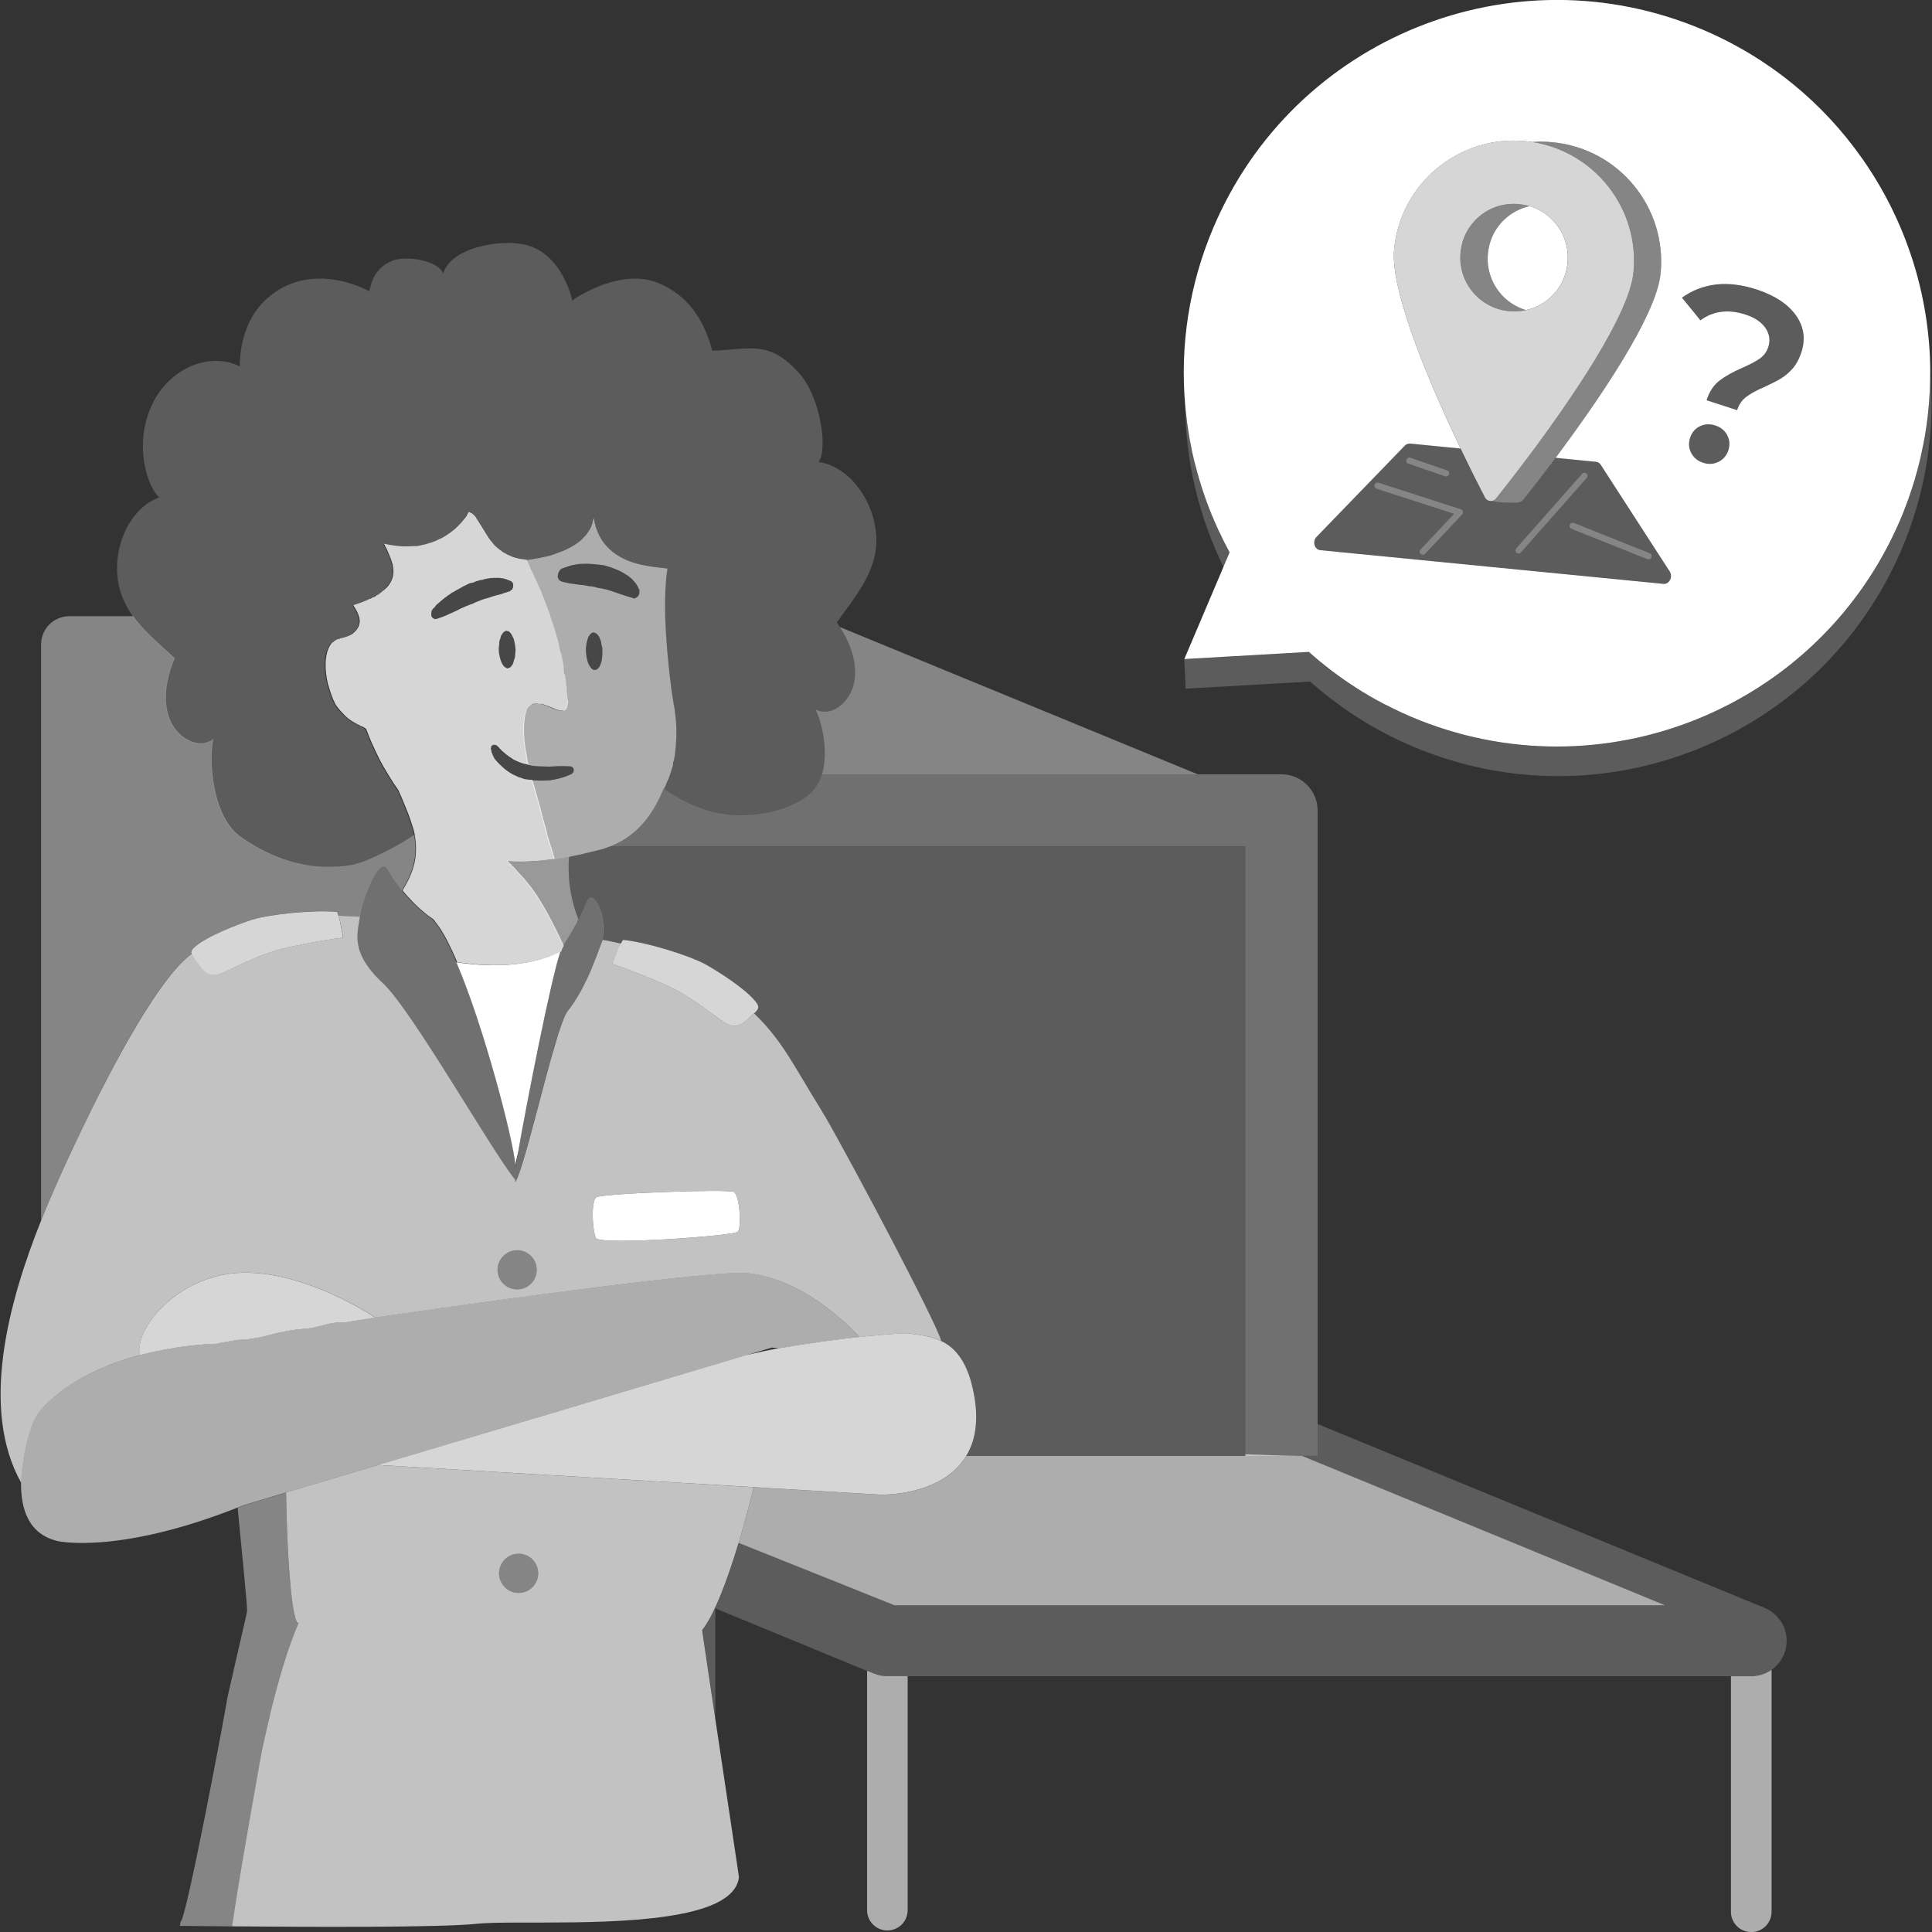
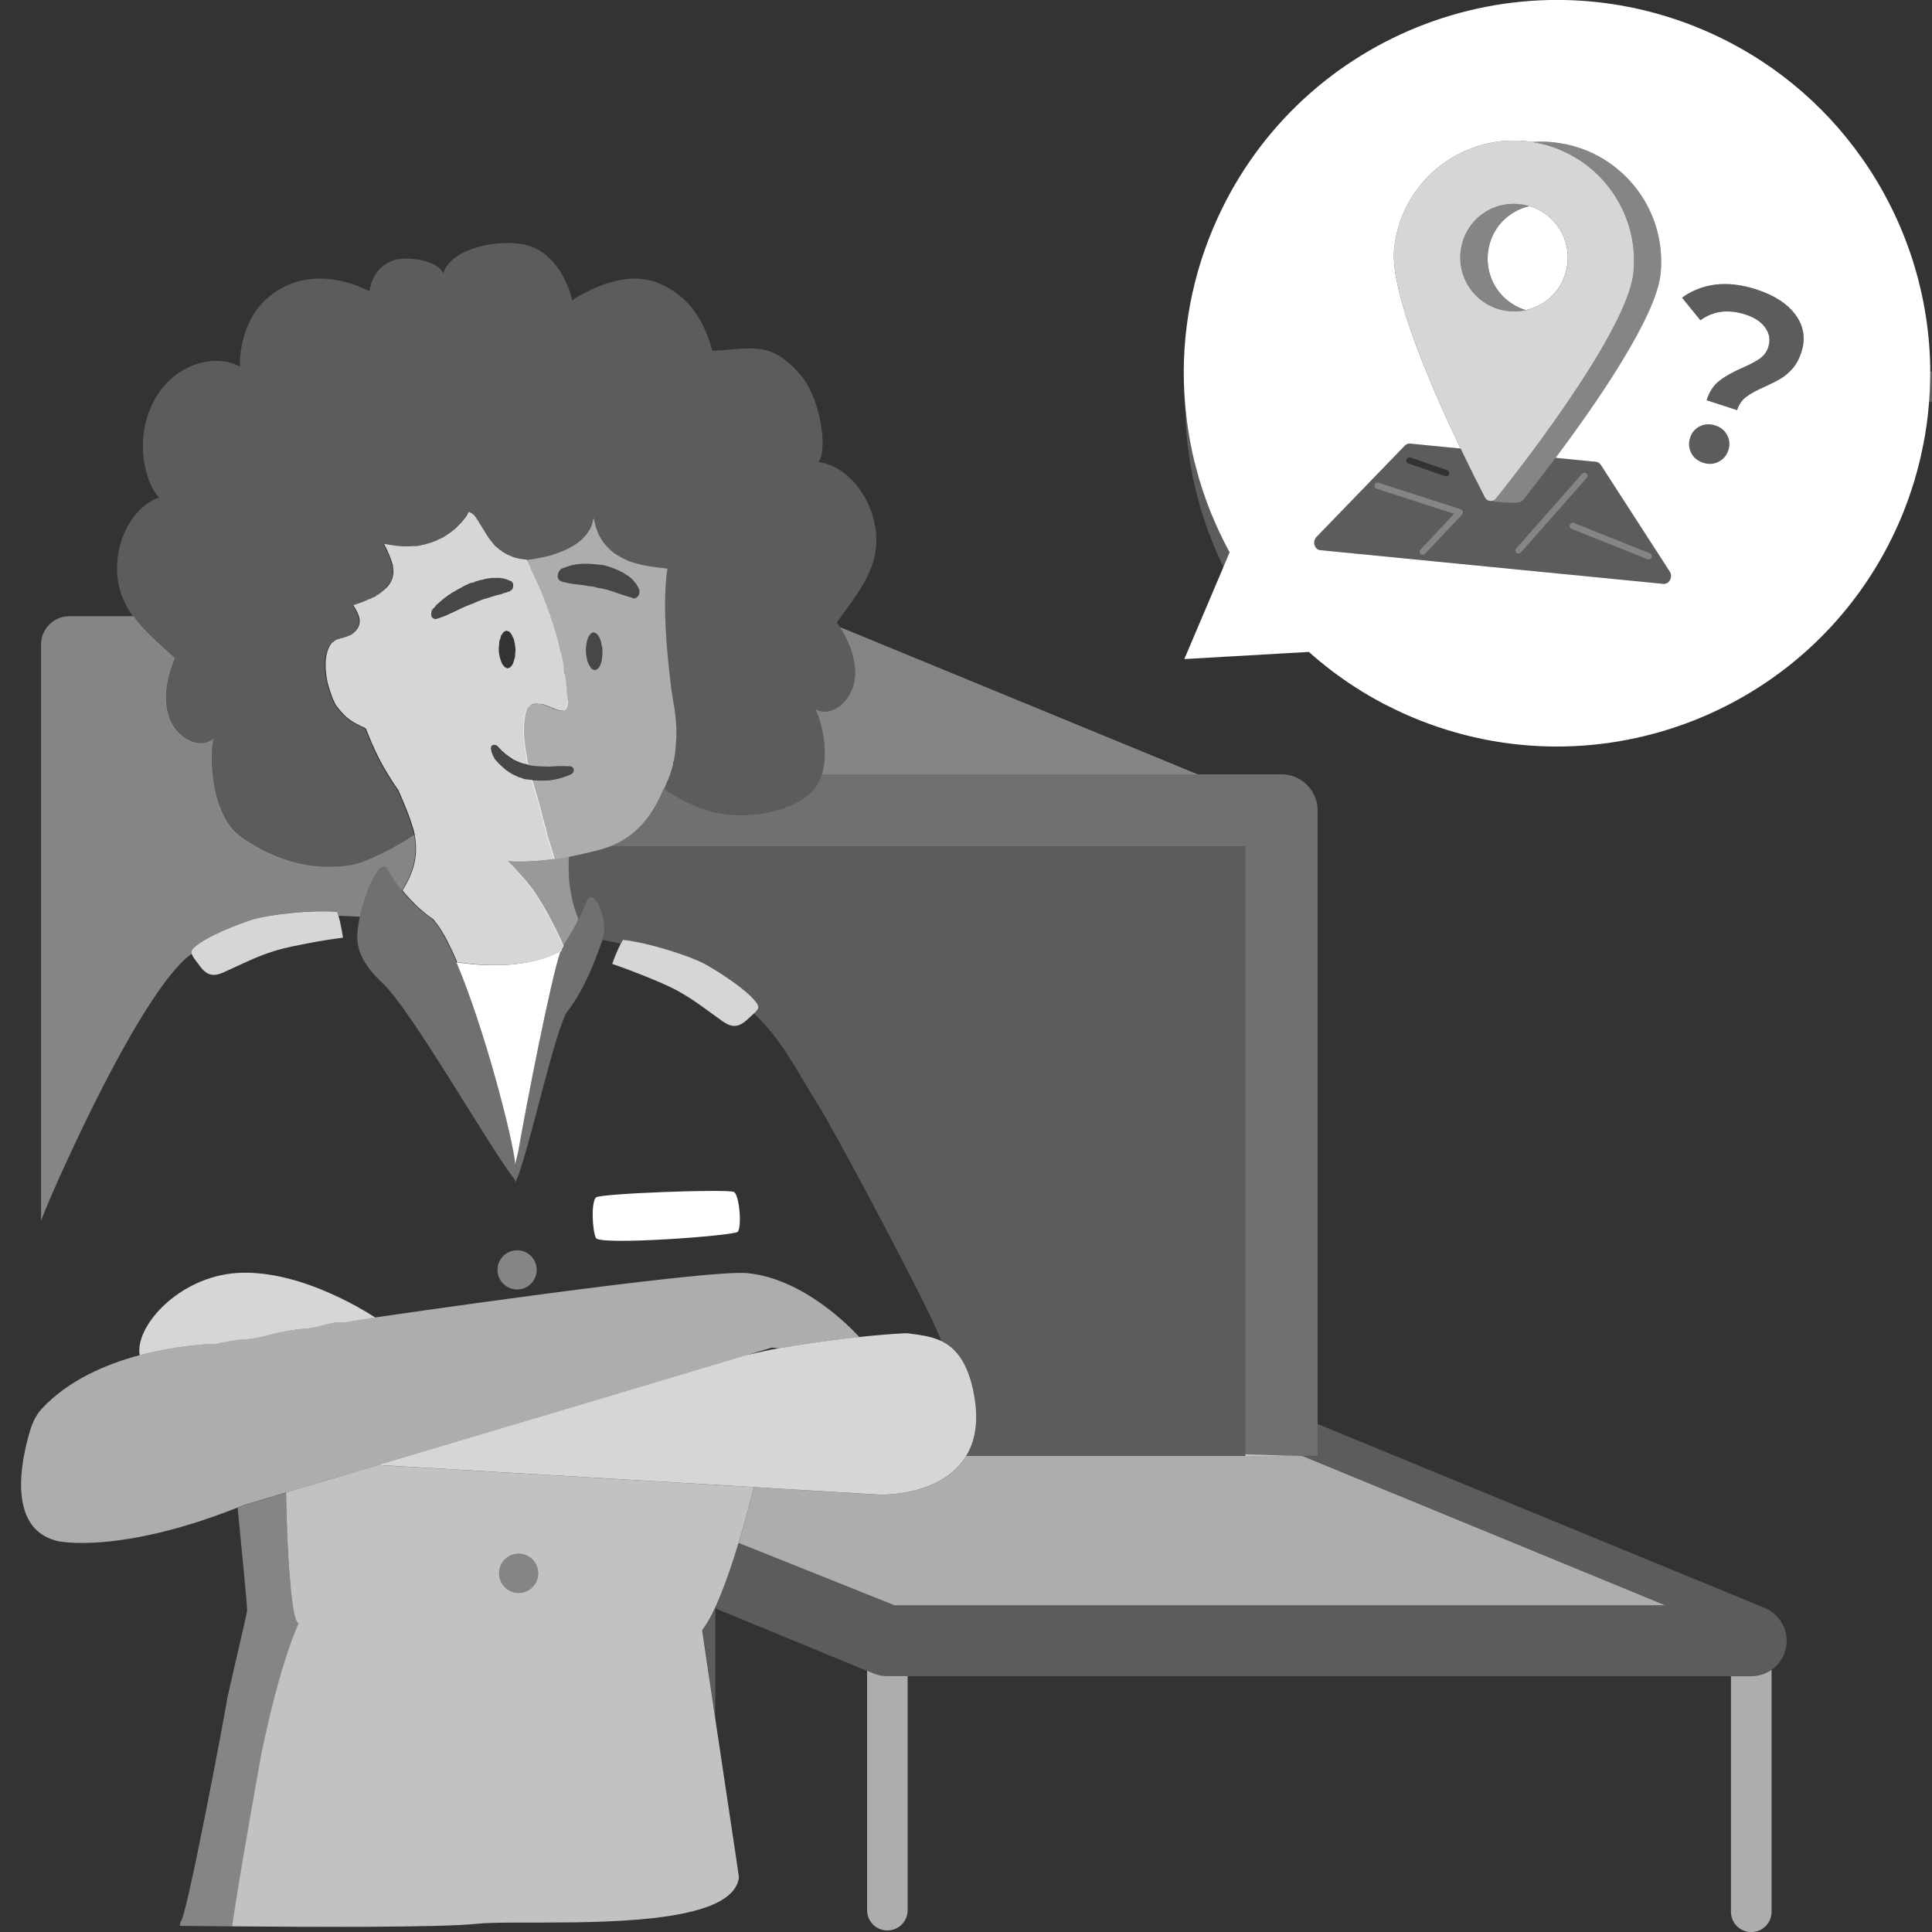
<svg xmlns="http://www.w3.org/2000/svg" viewBox="0 0 300 300">
  <rect x="0" y="0" width="300" height="300" fill="#333333" stroke="none" />
  <g fill="#fff">
-     <path d="m 128.06 173.27 c -.39 -.64 -.69 -1.18 -.94 -1.57 -3.8 -6.12 -5.7 -10.22 -10.03 -14.34 -.17 .15 -.35 .33 -.58 .53 -.11 .11 -.24 .21 -.37 .34 -1.44 1.34 -2.46 1.38 -3.93 .36 -2.99 -2.12 -5.14 -3.93 -8.49 -5.5 -1.33 -.62 -5.2 -2.25 -8.65 -3.41 .09 -.23 .18 -.48 .27 -.74 .03 -.04 .04 -.09 .05 -.14 .13 -.33 .26 -.65 .42 -.99 .01 -.02 .02 -.05 .04 -.08 .18 -.41 .37 -.81 .57 -1.21 h -.01 c -.94 -.21 -1.86 -.42 -2.82 -.58 h -.01 c -.2 .47 -.38 1.02 -.6 1.59 -.21 .59 -.46 1.23 -.73 1.89 v .01 c -.21 .52 -.44 1.07 -.68 1.64 -.12 .26 -.25 .55 -.38 .83 -.83 1.78 -1.85 3.59 -3.06 5.13 -.2 .24 -.43 .72 -.69 1.4 -.08 .19 -.15 .39 -.23 .61 -.06 .15 -.12 .32 -.17 .49 -.11 .31 -.22 .62 -.33 .97 -.08 .28 -.17 .56 -.26 .86 -.04 .13 -.09 .27 -.13 .44 -.14 .44 -.27 .92 -.41 1.4 -.11 .34 -.2 .66 -.29 1.01 -.04 .16 -.09 .34 -.15 .51 -.34 1.22 -.69 2.52 -1.04 3.83 -1.75 6.58 -3.55 13.71 -4.43 15.05 -.01 -.13 0 -.26 0 -.39 -3.89 -4.86 -16.04 -26.35 -20.61 -30.61 -.15 -.14 -.3 -.28 -.45 -.42 -4.65 -4.59 -3.34 -7.47 -3.07 -9.83 v -.01 c -1.16 -.05 -2.3 -.09 -3.3 -.14 h -.01 c .13 .41 .25 .87 .34 1.32 .17 .74 .3 1.48 .38 2.08 -3.61 .44 -7.71 1.28 -9.16 1.64 -3.59 .89 -6.05 2.24 -9.4 3.73 -1.61 .71 -2.62 .49 -3.78 -1.12 -.31 -.41 -.56 -.76 -.76 -1.03 -.1 -.15 -.17 -.28 -.25 -.38 -.06 -.12 -.1 -.23 -.14 -.33 -4.59 3.2 -11.67 15.72 -18.16 29.52 -1.43 3.05 -3.37 7.17 -5.24 11.88 -5.01 12.51 -9.58 29.16 -3.1 40.74 .05 -3.15 .86 -6.36 1.46 -8.31 .27 -.88 .65 -1.69 1.13 -2.4 .2 -.28 .4 -.55 .63 -.8 4.12 -4.44 9.97 -6.93 15.19 -8.32 -.79 -4.48 6.08 -12.16 15.07 -12.76 10.31 -.69 21.51 6.92 21.51 6.92 s 51.31 -7.51 57.77 -6.88 c 8.74 .84 16.05 8.44 17.4 9.92 .35 -.05 .69 -.08 1.01 -.12 3.75 -.37 6.15 -.49 6.45 -.47 h .02 c 1.67 .24 3.52 .38 5.22 1.18 -.7 -2.73 -13.62 -27.2 -18.08 -34.94 z m -47.75 26.95 c -1.69 0 -3.05 -1.36 -3.05 -3.03 0 -1.69 1.36 -3.05 3.05 -3.05 1.67 0 3.03 1.36 3.03 3.05 0 1.67 -1.36 3.03 -3.03 3.03 z m 34.23 -8.94 c -.68 .62 -21.43 2.14 -22 .96 s -.78 -5.52 0 -6.3 c .64 -.63 20.53 -1.34 21.42 -.85 s 1.25 5.57 .58 6.19 z" opacity=".7" />
    <path d="m 190.95 85.78 c -3.9 -7.13 -6.26 -15.05 -6.92 -23.22 .01 8.9 2.1 17.62 5.96 25.49 l .97 -2.28 z" opacity=".2" />
    <path d="m 237.52 32.01 c -2.81 .61 -5.19 2.71 -6.08 5.46 -1.55 4.74 1.18 9.39 5.5 10.68 2.81 -.6 5.18 -2.7 6.07 -5.46 1.55 -4.73 -1.18 -9.38 -5.49 -10.68 z m 0 0 c -2.81 .61 -5.19 2.71 -6.08 5.46 -1.55 4.74 1.18 9.39 5.5 10.68 2.81 -.6 5.18 -2.7 6.07 -5.46 1.55 -4.73 -1.18 -9.38 -5.49 -10.68 z m 0 0 c -2.81 .61 -5.19 2.71 -6.08 5.46 -1.55 4.74 1.18 9.39 5.5 10.68 2.81 -.6 5.18 -2.7 6.07 -5.46 1.55 -4.73 -1.18 -9.38 -5.49 -10.68 z m 0 0 c -2.81 .61 -5.19 2.71 -6.08 5.46 -1.55 4.74 1.18 9.39 5.5 10.68 2.81 -.6 5.18 -2.7 6.07 -5.46 1.55 -4.73 -1.18 -9.38 -5.49 -10.68 z m 0 0 c -2.81 .61 -5.19 2.71 -6.08 5.46 -1.55 4.74 1.18 9.39 5.5 10.68 2.81 -.6 5.18 -2.7 6.07 -5.46 1.55 -4.73 -1.18 -9.38 -5.49 -10.68 z m 0 0 c -2.81 .61 -5.19 2.71 -6.08 5.46 -1.55 4.74 1.18 9.39 5.5 10.68 2.81 -.6 5.18 -2.7 6.07 -5.46 1.55 -4.73 -1.18 -9.38 -5.49 -10.68 z m 0 0 c -2.81 .61 -5.19 2.71 -6.08 5.46 -1.55 4.74 1.18 9.39 5.5 10.68 2.81 -.6 5.18 -2.7 6.07 -5.46 1.55 -4.73 -1.18 -9.38 -5.49 -10.68 z m 0 0 c -2.81 .61 -5.19 2.71 -6.08 5.46 -1.55 4.74 1.18 9.39 5.5 10.68 2.81 -.6 5.18 -2.7 6.07 -5.46 1.55 -4.73 -1.18 -9.38 -5.49 -10.68 z m 0 0 c -2.81 .61 -5.19 2.71 -6.08 5.46 -1.55 4.74 1.18 9.39 5.5 10.68 2.81 -.6 5.18 -2.7 6.07 -5.46 1.55 -4.73 -1.18 -9.38 -5.49 -10.68 z m 0 0 c -2.81 .61 -5.19 2.71 -6.08 5.46 -1.55 4.74 1.18 9.39 5.5 10.68 2.81 -.6 5.18 -2.7 6.07 -5.46 1.55 -4.73 -1.18 -9.38 -5.49 -10.68 z m 51.61 -7.43 c -6 -8.55 -14.38 -15.57 -24.72 -19.97 -29.48 -12.5 -63.49 1.25 -75.99 30.72 -3.81 8.95 -5.17 18.35 -4.4 27.41 .01 .02 .01 .04 .01 .05 .03 .43 .07 .86 .13 1.3 .1 1.02 .23 2.03 .4 3.04 .08 .51 .16 1.01 .26 1.51 s .21 .99 .29 1.49 c .21 .98 .46 1.98 .74 2.96 .05 .22 .11 .44 .18 .64 .05 .22 .11 .43 .17 .65 .02 .05 .03 .11 .06 .17 .02 .11 .06 .2 .1 .31 .11 .39 .22 .76 .35 1.13 .07 .25 .16 .49 .25 .73 .08 .24 .16 .47 .24 .72 .17 .44 .32 .86 .48 1.29 .02 .05 .03 .09 .06 .14 v .01 c .01 .05 .03 .09 .05 .14 .13 .32 .26 .64 .38 .96 .05 .09 .09 .2 .14 .3 .09 .22 .17 .43 .26 .63 .11 .27 .23 .52 .34 .77 s .22 .49 .33 .73 c .02 .03 .04 .08 .05 .11 .01 .02 .03 .05 .04 .07 .08 .15 .15 .3 .23 .46 .19 .44 .41 .87 .62 1.29 .02 .03 .03 .06 .05 .08 .22 .45 .46 .9 .7 1.35 l -.96 2.26 v .02 l -6.07 14.29 h .01 l 19.33 -1.11 c .51 .45 1.02 .9 1.55 1.34 .66 .54 1.34 1.08 2.03 1.61 2.48 1.87 5.13 3.58 7.95 5.06 .56 .28 1.11 .56 1.68 .84 .15 .08 .31 .15 .47 .22 .27 .13 .54 .27 .82 .39 .46 .21 .92 .41 1.4 .62 29.46 12.49 63.48 -1.26 75.98 -30.72 .15 -.34 .29 -.69 .43 -1.04 .13 -.36 .27 -.7 .4 -1.05 .27 -.7 .53 -1.39 .75 -2.1 .22 -.64 .42 -1.3 .62 -1.94 .03 -.06 .04 -.12 .05 -.18 v -.03 c .21 -.69 .41 -1.4 .57 -2.07 .19 -.71 .36 -1.43 .49 -2.13 .14 -.63 .27 -1.25 .37 -1.86 .02 -.1 .04 -.18 .06 -.27 .04 -.19 .07 -.4 .1 -.61 .03 -.14 .05 -.28 .06 -.42 .06 -.35 .12 -.71 .16 -1.06 .11 -.79 .21 -1.57 .27 -2.35 .04 -.42 .07 -.84 .11 -1.26 .03 -.5 .06 -.99 .09 -1.49 .02 -.49 .03 -.98 .05 -1.48 0 -.13 .01 -.28 .01 -.42 .01 -.28 .01 -.57 .01 -.85 l .01 -.09 c -.01 -11.96 -3.77 -23.62 -10.6 -33.32 h .01 z m -30.84 66.08 l -53.27 -5.23 c -.91 -.09 -1.28 -1.36 -.59 -2.06 l 13.71 -14.17 c .22 -.23 .53 -.35 .83 -.32 l 7.83 .77 c -4.6 -9.61 -10.97 -24.35 -10.32 -30.98 1.01 -10.25 10.14 -17.75 20.4 -16.75 .34 .03 .69 .08 1.03 .13 1.05 -.08 2.13 -.07 3.21 .04 10.26 1 17.76 10.13 16.74 20.4 -.66 6.68 -9.93 20.08 -16.31 28.6 l 6.27 .62 c .3 .03 .57 .2 .75 .47 l 10.7 16.56 c .54 .83 -.07 2.01 -.98 1.92 z m 10.09 -20.75 c -.27 .82 -.78 1.42 -1.52 1.79 -.75 .38 -1.53 .43 -2.39 .16 -.87 -.29 -1.49 -.8 -1.86 -1.54 -.38 -.74 -.44 -1.52 -.17 -2.34 .27 -.83 .77 -1.42 1.51 -1.78 .74 -.37 1.54 -.41 2.41 -.13 .85 .28 1.46 .78 1.84 1.51 .39 .73 .44 1.5 .18 2.33 z m 11.33 -15.18 c -.33 1.01 -.79 1.85 -1.37 2.52 -.59 .66 -1.22 1.18 -1.86 1.56 s -1.47 .8 -2.46 1.25 c -1.23 .53 -2.18 1.05 -2.84 1.55 -.68 .5 -1.16 1.19 -1.44 2.08 l -4.74 -1.54 c .43 -1.35 1.1 -2.36 2 -3.04 .89 -.69 2.1 -1.37 3.61 -2.02 1.15 -.51 2.04 -.98 2.67 -1.42 .62 -.45 1.06 -1.04 1.3 -1.79 .34 -1.04 .19 -2.03 -.44 -2.95 s -1.66 -1.62 -3.08 -2.08 c -2.69 -.87 -5.03 -.58 -7.02 .89 l -2.86 -3.52 c 1.56 -1.12 3.3 -1.8 5.24 -2.04 1.95 -.23 4.07 .03 6.36 .77 2.78 .91 4.81 2.24 6.07 3.98 1.26 1.75 1.55 3.68 .86 5.8 z m -42.19 -22.72 c -2.81 .61 -5.19 2.71 -6.08 5.46 -1.55 4.74 1.18 9.39 5.5 10.68 2.81 -.6 5.18 -2.7 6.07 -5.46 1.55 -4.73 -1.18 -9.38 -5.49 -10.68 z m 0 0 c -2.81 .61 -5.19 2.71 -6.08 5.46 -1.55 4.74 1.18 9.39 5.5 10.68 2.81 -.6 5.18 -2.7 6.07 -5.46 1.55 -4.73 -1.18 -9.38 -5.49 -10.68 z m 0 0 c -2.81 .61 -5.19 2.71 -6.08 5.46 -1.55 4.74 1.18 9.39 5.5 10.68 2.81 -.6 5.18 -2.7 6.07 -5.46 1.55 -4.73 -1.18 -9.38 -5.49 -10.68 z m 0 0 c -2.81 .61 -5.19 2.71 -6.08 5.46 -1.55 4.74 1.18 9.39 5.5 10.68 2.81 -.6 5.18 -2.7 6.07 -5.46 1.55 -4.73 -1.18 -9.38 -5.49 -10.68 z m 0 0 c -2.81 .61 -5.19 2.71 -6.08 5.46 -1.55 4.74 1.18 9.39 5.5 10.68 2.81 -.6 5.18 -2.7 6.07 -5.46 1.55 -4.73 -1.18 -9.38 -5.49 -10.68 z m 0 0 c -2.81 .61 -5.19 2.71 -6.08 5.46 -1.55 4.74 1.18 9.39 5.5 10.68 2.81 -.6 5.18 -2.7 6.07 -5.46 1.55 -4.73 -1.18 -9.38 -5.49 -10.68 z m 0 0 c -2.81 .61 -5.19 2.71 -6.08 5.46 -1.55 4.74 1.18 9.39 5.5 10.68 2.81 -.6 5.18 -2.7 6.07 -5.46 1.55 -4.73 -1.18 -9.38 -5.49 -10.68 z m 0 0 c -2.81 .61 -5.19 2.71 -6.08 5.46 -1.55 4.74 1.18 9.39 5.5 10.68 2.81 -.6 5.18 -2.7 6.07 -5.46 1.55 -4.73 -1.18 -9.38 -5.49 -10.68 z m 0 0 c -2.81 .61 -5.19 2.71 -6.08 5.46 -1.55 4.74 1.18 9.39 5.5 10.68 2.81 -.6 5.18 -2.7 6.07 -5.46 1.55 -4.73 -1.18 -9.38 -5.49 -10.68 z" />
-     <path d="m 299.72 57.79 c .03 7.62 -1.43 15.36 -4.6 22.82 -12.5 29.46 -46.53 43.21 -75.99 30.71 -5.98 -2.54 -11.3 -5.98 -15.9 -10.07 l -19.33 1.11 .21 4.58 19.33 -1.11 c 4.6 4.09 9.92 7.53 15.9 10.07 29.46 12.5 63.49 -1.25 75.99 -30.71 3.8 -8.96 5.15 -18.33 4.39 -27.39 z" opacity=".2" />
+     <path d="m 299.72 57.79 l -19.33 1.11 .21 4.58 19.33 -1.11 c 4.6 4.09 9.92 7.53 15.9 10.07 29.46 12.5 63.49 -1.25 75.99 -30.71 3.8 -8.96 5.15 -18.33 4.39 -27.39 z" opacity=".2" />
    <path d="m 248.57 72.17 c -.18 -.27 -.45 -.44 -.75 -.47 l -6.28 -.62 c -2.14 2.86 -3.96 5.17 -5.01 6.49 -.47 .59 -1.26 .52 -2.28 .47 -.96 -.04 -1.98 -.06 -2.53 -.28 -.44 .1 -.92 -.08 -1.15 -.53 -.8 -1.55 -2.18 -4.27 -3.78 -7.6 l -7.83 -.77 c -.3 -.03 -.6 .09 -.82 .32 l -13.72 14.17 c -.69 .71 -.33 1.98 .59 2.07 l 53.28 5.23 c .91 .09 1.52 -1.09 .98 -1.92 l -10.7 -16.57 z m -30.19 -.82 c .09 -.26 .37 -.4 .63 -.31 l 5.7 1.96 c .26 .09 .4 .37 .31 .63 -.08 .22 -.3 .36 -.52 .33 -.04 0 -.08 -.01 -.11 -.03 l -5.7 -1.96 c -.26 -.09 -.4 -.37 -.31 -.63 z m 8.68 8.55 l -5.75 6.1 c -.11 .12 -.26 .17 -.41 .15 -.11 -.01 -.21 -.06 -.29 -.13 -.2 -.19 -.21 -.5 -.02 -.7 l 5.21 -5.53 -12.02 -3.89 c -.26 -.09 -.41 -.37 -.32 -.63 s .36 -.41 .63 -.32 l 12.77 4.13 c .16 .05 .29 .19 .33 .35 .04 .17 0 .34 -.12 .47 z m 8.7 6.06 c -.1 -.01 -.2 -.05 -.28 -.12 -.21 -.18 -.23 -.5 -.04 -.7 l 10.22 -11.57 c .18 -.21 .5 -.23 .7 -.04 s .23 .5 .04 .7 l -10.22 11.57 c -.11 .13 -.27 .18 -.42 .17 z m 20.71 .6 c -.08 .21 -.3 .33 -.51 .31 -.05 0 -.09 -.02 -.14 -.03 l -11.78 -4.71 c -.26 -.1 -.38 -.39 -.28 -.65 s .39 -.38 .65 -.28 l 11.78 4.71 c .26 .1 .38 .39 .28 .65 z" opacity=".2" />
    <path d="m 236.94 48.16 c -4.32 -1.3 -7.06 -5.95 -5.51 -10.69 .9 -2.75 3.27 -4.85 6.08 -5.46 -1.08 -.33 -2.27 -.44 -3.51 -.29 -3.12 .38 -5.83 2.6 -6.8 5.59 -1.94 5.93 2.82 11.73 9.02 10.98 .25 -.03 .49 -.08 .73 -.13 z" opacity=".4" />
    <path d="m 241.12 22.09 c -1.09 -.11 -2.16 -.11 -3.21 -.04 9.73 1.49 16.7 10.35 15.73 20.27 -.65 6.62 -9.77 19.84 -16.15 28.37 -2.22 2.96 -4.1 5.36 -5.19 6.72 -.15 .19 -.36 .31 -.57 .36 .55 .22 1.57 .24 2.53 .28 1.02 .04 1.81 .11 2.28 -.47 1.06 -1.33 2.87 -3.64 5.01 -6.49 6.39 -8.52 15.66 -21.92 16.32 -28.6 1.01 -10.26 -6.49 -19.39 -16.75 -20.4 z" opacity=".4" />
    <path d="m 237.9 22.05 c -.34 -.05 -.68 -.1 -1.02 -.13 -10.26 -1.01 -19.39 6.49 -20.4 16.75 -.65 6.62 5.72 21.36 10.32 30.97 1.6 3.34 2.98 6.06 3.78 7.6 .23 .45 .71 .63 1.15 .53 .21 -.05 .42 -.16 .57 -.36 1.09 -1.36 2.97 -3.76 5.19 -6.72 6.38 -8.53 15.49 -21.75 16.15 -28.37 .97 -9.91 -6 -18.77 -15.73 -20.27 z m -.39 9.96 c 4.32 1.3 7.06 5.95 5.51 10.69 -.9 2.75 -3.27 4.85 -6.08 5.46 -.24 .05 -.48 .1 -.73 .13 -6.19 .75 -10.96 -5.05 -9.02 -10.98 .98 -2.99 3.68 -5.21 6.8 -5.59 1.24 -.15 2.42 -.03 3.51 .29 z" opacity=".8" />
    <path d="m 226.85 79.08 l -12.77 -4.13 c -.26 -.09 -.54 .06 -.63 .32 s .06 .54 .32 .63 l 12.02 3.89 -5.21 5.53 c -.19 .2 -.18 .52 .02 .7 .08 .08 .19 .12 .29 .13 .15 .02 .3 -.04 .41 -.15 l 5.75 -6.1 c .12 -.12 .16 -.3 .12 -.47 s -.17 -.3 -.33 -.35 z" opacity=".4" />
    <path d="m 246.36 73.53 c -.21 -.18 -.52 -.16 -.7 .04 l -10.22 11.57 c -.18 .21 -.16 .52 .04 .7 .08 .07 .18 .11 .28 .12 .15 .02 .31 -.04 .42 -.17 l 10.22 -11.57 c .18 -.21 .16 -.52 -.04 -.7 z" opacity=".4" />
-     <path d="m 218.69 71.99 l 5.7 1.96 c .04 .01 .08 .02 .11 .03 .22 .02 .44 -.11 .52 -.33 .09 -.26 -.05 -.54 -.31 -.63 l -5.7 -1.96 c -.26 -.09 -.54 .05 -.63 .31 s .05 .54 .31 .63 z" opacity=".4" />
    <path d="m 256.19 85.91 l -11.78 -4.71 c -.26 -.1 -.55 .02 -.65 .28 s .02 .55 .28 .65 l 11.78 4.71 c .05 .02 .09 .03 .14 .03 .22 .02 .43 -.1 .51 -.31 .1 -.26 -.02 -.55 -.28 -.65 z" opacity=".4" />
    <path d="m 268.38 69.91 c -.27 .82 -.78 1.42 -1.52 1.79 -.75 .38 -1.53 .43 -2.39 .16 -.87 -.29 -1.49 -.8 -1.86 -1.54 -.38 -.74 -.44 -1.52 -.17 -2.34 .27 -.83 .77 -1.42 1.51 -1.78 .74 -.37 1.54 -.41 2.41 -.13 .85 .28 1.46 .78 1.84 1.51 .39 .73 .44 1.5 .18 2.33 z" opacity=".2" />
    <path d="m 279.71 54.73 c -.33 1.01 -.79 1.85 -1.37 2.52 -.59 .66 -1.22 1.18 -1.86 1.56 s -1.47 .8 -2.46 1.25 c -1.23 .53 -2.18 1.05 -2.84 1.55 -.68 .5 -1.16 1.19 -1.44 2.08 l -4.74 -1.54 c .43 -1.35 1.1 -2.36 2 -3.04 .89 -.69 2.1 -1.37 3.61 -2.02 1.15 -.51 2.04 -.98 2.67 -1.42 .62 -.45 1.06 -1.04 1.3 -1.79 .34 -1.04 .19 -2.03 -.44 -2.95 s -1.66 -1.62 -3.08 -2.08 c -2.69 -.87 -5.03 -.58 -7.02 .89 l -2.86 -3.52 c 1.56 -1.12 3.3 -1.8 5.24 -2.04 1.95 -.23 4.07 .03 6.36 .77 2.78 .91 4.81 2.24 6.07 3.98 1.26 1.75 1.55 3.68 .86 5.8 z" opacity=".2" />
    <path d="m 88.1 108.66 c -.01 -.18 .03 -.36 -.01 -.51 -.07 -1 -.16 -1.89 -.27 -2.85 -.05 -.14 -.11 -.27 -.09 -.47 l -.03 -.08 c -.01 -.11 -.05 -.24 -.09 -.39 l -.09 -.8 c -.05 -.51 -.15 -.99 -.26 -1.46 -.04 -.15 -.09 -.3 -.09 -.38 l -.01 -.05 -.01 -.11 c -.04 -.11 -.04 -.22 -.07 -.31 0 0 -.07 0 -.05 -.05 -.12 -.66 -.28 -1.3 -.46 -1.93 0 -.01 -.01 -.02 -.01 -.03 -.07 -.2 -.12 -.42 -.19 -.63 v -.09 c 0 -.05 -.04 -.04 -.04 -.04 -.05 -.15 -.05 -.24 -.11 -.38 -.19 -.72 -.43 -1.43 -.69 -2.12 -.05 -.15 -.09 -.24 -.09 -.34 v -.04 c -.43 -1.19 -.88 -2.36 -1.36 -3.59 -.26 -.62 -.54 -1.19 -.8 -1.78 -.24 -.62 -.53 -1.23 -.81 -1.84 -.22 -.47 -.45 -.94 -.69 -1.47 h -.01 c -.18 -.04 -.32 -.04 -.51 -.08 -.04 0 -.09 0 -.15 -.01 -.05 0 -.11 -.01 -.18 -.03 -.01 0 -.03 0 -.04 -.01 -.09 0 -.22 -.03 -.34 -.04 -.03 0 -.05 -.01 -.08 -.03 -.19 -.04 -.36 -.09 -.55 -.14 -.18 -.05 -.35 -.12 -.51 -.18 -.12 -.05 -.23 -.11 -.34 -.16 -.03 -.01 -.03 -.04 -.07 -.04 h -.08 c 0 -.01 .01 -.03 .01 -.04 -.01 0 -.03 0 -.05 -.01 -.04 .01 -.07 .01 -.09 0 0 -.04 -.05 -.04 -.09 -.08 -.05 -.04 -.09 -.05 -.11 -.09 -.08 0 -.14 0 -.12 -.04 -.09 -.05 -.11 -.11 -.2 -.09 v -.04 c 0 -.01 -.01 -.01 -.05 -.01 0 0 -.01 0 -.03 -.01 -.01 0 -.04 -.01 -.07 -.03 -.03 -.03 -.04 -.05 -.07 -.07 -.01 -.01 -.04 -.03 -.07 -.03 l -.07 -.07 c -.01 -.01 -.03 -.01 -.03 -.03 -.01 0 -.01 -.01 -.01 -.01 -.01 -.01 -.03 -.03 -.04 -.04 -.04 -.04 -.09 -.04 -.15 -.08 -.05 -.03 -.08 -.05 -.11 -.07 l -.04 -.04 -.32 -.27 -.34 -.28 c -.2 -.24 -.42 -.49 -.59 -.72 -.09 -.09 -.16 -.18 -.23 -.27 -.07 -.11 -.14 -.2 -.2 -.31 -.22 -.32 -.43 -.63 -.61 -.96 -.14 -.23 -.3 -.47 -.43 -.69 -.09 -.15 -.19 -.34 -.3 -.47 -.04 -.05 -.04 -.11 -.09 -.15 -.09 -.15 -.15 -.23 -.19 -.34 -.09 -.14 -.2 -.23 -.24 -.32 l -.01 -.04 c -.01 -.01 -.01 -.03 -.01 -.04 -.03 -.05 -.05 -.12 -.12 -.15 0 0 -.04 -.05 -.05 -.09 -.04 -.05 -.04 -.09 -.09 -.09 -.04 0 -.04 -.04 -.08 -.09 l -.01 -.01 v -.04 c 0 -.01 0 -.04 -.05 -.04 l -.09 -.04 -.04 -.04 c -.05 -.11 -.08 -.11 -.15 -.11 0 -.01 .01 -.03 .01 -.03 l -.01 -.01 h -.05 c 0 -.01 -.01 -.01 -.03 -.03 s -.03 -.01 -.05 -.01 c -.11 -.09 -.24 -.15 -.39 -.19 -.14 .19 -.23 .43 -.35 .66 -.11 .15 -.23 .3 -.35 .45 -.11 .15 -.24 .3 -.38 .46 -.15 .16 -.3 .34 -.49 .51 -.15 .16 -.32 .34 -.51 .51 -.04 .04 -.08 .08 -.14 .11 -.07 .08 -.15 .14 -.23 .19 -.19 .16 -.38 .3 -.57 .43 -.2 .15 -.42 .28 -.63 .42 -.18 .12 -.39 .24 -.61 .35 -.15 .07 -.3 .14 -.46 .2 -.04 .03 -.08 .04 -.12 .07 -.04 .01 -.08 .04 -.12 .05 -.12 .07 -.24 .12 -.36 .16 -.36 .15 -.76 .27 -1.15 .38 -.07 .01 -.14 .04 -.22 .07 -.07 .03 -.14 .04 -.22 .05 -.05 .01 -.09 .03 -.15 .03 -.01 .01 -.03 .01 -.05 .01 -.34 .09 -.69 .16 -1.05 .2 h -.51 c -.04 .01 -.08 .01 -.11 .01 -.27 .01 -.53 .03 -.78 .03 h -.39 c -.14 0 -.26 0 -.39 -.01 -.16 -.01 -.32 -.03 -.49 -.04 -.38 -.03 -.76 -.08 -1.17 -.15 -.18 -.03 -.36 -.05 -.55 -.09 -.19 -.03 -.38 -.07 -.58 -.11 l -.01 .04 c .07 .09 .15 .19 .16 .32 .01 .04 .04 .08 .07 .12 s .05 .08 .07 .12 c .01 .01 .03 .03 .03 .05 .01 .01 .03 .03 .03 .04 .14 .34 .28 .66 .43 .99 .14 .32 .27 .66 .39 1 .04 .11 .05 .2 .08 .31 0 .04 .01 .07 .03 .11 h .05 c -.01 .05 -.01 .12 0 .16 v .03 c .01 .07 .03 .12 .05 .18 v .05 c 0 .12 .04 .2 .04 .34 .09 .72 -.03 1.42 -.41 2.13 -.08 .15 -.23 .32 -.36 .53 -.15 .15 -.28 .34 -.42 .43 -.14 .15 -.32 .3 -.51 .43 -.19 .19 -.43 .34 -.7 .54 -.03 0 -.07 0 -.09 .03 -.04 0 -.08 .03 -.11 .05 -.03 .04 -.06 .07 -.09 .11 -.04 .04 -.08 .04 -.12 .04 -.05 .03 -.08 .05 -.09 .07 -.01 .03 -.03 .03 -.05 .04 -.01 .01 -.04 .01 -.07 .01 s -.05 .01 -.07 .03 c -.04 .01 -.09 .03 -.14 .05 -.04 .03 -.08 .04 -.11 .07 h -.01 c -.04 .01 -.09 .05 -.14 .08 -.01 .03 -.05 .04 -.09 .04 h -.01 s -.01 .01 -.03 .01 h -.03 c -.04 -.01 -.08 0 -.12 .03 -.08 .05 -.19 .11 -.28 .15 -.42 .16 -.78 .35 -1.27 .5 -.27 .09 -.57 .2 -.89 .3 .43 .66 .73 1.21 .88 1.73 .01 .04 .03 .07 .03 .11 .04 .14 .07 .28 .08 .42 .03 .22 .01 .42 -.03 .59 -.01 .07 -.04 .15 -.05 .2 -.03 .09 -.07 .19 -.09 .28 -.04 .08 -.07 .14 -.11 .2 -.05 .09 -.12 .19 -.18 .27 -.05 .08 -.11 .14 -.16 .19 -.04 .04 -.07 .07 -.09 .09 -.03 .04 -.05 .07 -.08 .09 -.11 .09 -.19 .16 -.28 .24 -.03 .03 -.07 .05 -.09 .08 -.09 .05 -.19 .09 -.28 .15 -.09 .04 -.19 .08 -.27 .12 -.09 .04 -.19 .08 -.28 .11 -.08 .04 -.18 .07 -.26 .09 -.18 .05 -.32 .09 -.47 .14 -.14 .03 -.26 .05 -.35 .07 v .04 c -.09 0 -.19 .05 -.28 .07 -.09 0 -.15 0 -.19 .04 s -.09 .11 -.15 .09 c -.11 .07 -.22 .12 -.3 .2 -.03 .03 -.05 .05 -.07 .09 h -.01 c -.11 .04 -.19 .09 -.27 .18 -.2 .26 -.36 .53 -.51 .86 -.55 1.34 -.58 3.28 -.08 5.45 .22 .8 .5 1.65 .84 2.5 .05 .09 .11 .18 .15 .28 .04 .19 .15 .32 .24 .51 .03 .05 .07 .09 .11 .15 .12 .18 .28 .36 .42 .55 .24 .28 .49 .55 .78 .85 .76 .8 1.77 1.34 2.66 1.77 .01 0 .03 0 .04 .01 .03 .01 .05 .01 .08 .03 .03 .01 .07 .03 .11 .04 .03 .01 .07 .04 .09 .05 .18 .09 .32 .22 .45 .31 v .05 c .23 .63 .5 1.27 .76 1.89 0 .01 .03 .04 .03 .05 v .03 c .03 .07 .07 .15 .09 .2 v .01 c .01 .01 .03 .04 .04 .07 .15 .32 .3 .63 .43 .96 .22 .47 .46 .94 .69 1.42 .04 .08 .09 .15 .12 .23 .01 .01 .01 .04 .03 .05 .27 .5 .54 1 .84 1.48 .3 .51 .61 1.04 .93 1.52 .11 .16 .19 .3 .28 .45 .24 .35 .47 .7 .72 1.04 .12 .24 .63 1.4 1.19 2.79 .14 .34 .28 .7 .42 1.07 .2 .54 .39 1.09 .55 1.61 .18 .51 .31 1 .39 1.42 v .09 c .63 3.47 -.24 5.9 -1.88 8.63 .43 .53 .88 1.04 1.35 1.52 .63 .68 1.3 1.3 1.96 1.84 .43 .38 .86 .69 1.28 .97 .2 .14 .35 .3 .46 .49 0 0 .01 .01 .01 .03 .14 .16 .27 .34 .41 .53 .05 .07 .09 .14 .15 .2 v .01 c .09 .12 .18 .24 .26 .38 .05 .08 .11 .16 .16 .24 .16 .27 .32 .55 .5 .85 .2 .36 .42 .77 .62 1.19 .08 .15 .15 .3 .22 .46 .23 .45 .45 .92 .66 1.4 l .45 1.02 h .01 c 4.32 .65 10.93 .99 16.14 -1.66 .01 -.01 .01 -.03 .01 -.04 .05 -.2 .12 -.39 .22 -.57 .05 -.11 .11 -.2 .15 -.27 -1.36 -3.13 -3.72 -7.54 -5.38 -9.5 -.51 -.68 -1.11 -1.36 -1.73 -1.97 -.19 -.28 -.53 -.57 -.72 -.85 -.19 -.09 -.32 -.28 -.42 -.42 -.16 -.09 -.24 -.19 -.39 -.38 2.51 .16 4.97 -.05 7.23 -.36 v -.09 c -.05 -.05 -.05 -.11 -.05 -.15 0 -.03 -.01 -.07 -.04 -.12 -.01 -.04 -.04 -.08 -.05 -.12 -.03 -.09 -.05 -.19 -.07 -.28 -.03 -.08 -.04 -.18 -.08 -.27 0 -.05 -.05 -.11 -.05 -.19 l -.04 -.05 -.01 -.14 -.04 -.05 -.04 -.14 v -.09 l -.01 -.05 c -.01 -.03 -.04 -.05 -.04 -.09 -.03 -.03 -.03 -.07 -.05 -.09 0 -.04 -.01 -.11 -.03 -.16 -.01 -.07 -.04 -.12 -.07 -.18 -.05 -.08 -.05 -.23 -.11 -.38 -.09 -.23 -.15 -.46 -.24 -.76 0 -.04 -.05 -.04 -.04 -.08 -.11 -.47 -.22 -.99 -.35 -1.47 -.01 -.04 -.01 -.14 -.05 -.14 l -.15 -.51 c 0 -.11 0 -.2 -.05 -.28 l -.15 -.32 v -.2 c -.04 -.12 -.08 -.24 -.11 -.36 -.07 -.22 -.11 -.42 -.14 -.63 -.11 -.36 -.2 -.74 -.31 -1.12 -.34 -1.13 -.63 -2.31 -.99 -3.44 l -.01 -.05 c -.03 -.05 -.08 -.14 -.09 -.24 l .01 -.04 c -.28 .01 -.57 -.04 -.86 -.08 -.09 0 -.18 -.01 -.27 -.03 -.08 -.01 -.18 -.04 -.24 -.05 -.05 -.04 -.09 -.04 -.14 -.07 -.03 0 -.05 -.01 -.11 -.04 -.08 -.04 -.15 -.04 -.23 -.08 -.2 -.05 -.39 -.08 -.49 -.18 -.04 -.01 -.09 -.05 -.23 -.11 -.05 -.01 -.12 -.05 -.2 -.08 -.22 -.09 -.47 -.24 -.76 -.42 -.19 -.14 -.42 -.28 -.61 -.42 -.3 -.24 -.57 -.5 -.81 -.72 -.22 -.2 -.41 -.41 -.54 -.55 -.08 -.09 -.15 -.18 -.2 -.23 -.03 -.01 -.04 -.04 -.05 -.05 l -.04 -.04 c -.14 -.19 -.24 -.38 -.32 -.57 -.07 -.08 -.07 -.18 -.11 -.32 -.11 -.14 -.15 -.28 -.15 -.42 -.01 -.11 -.04 -.26 -.11 -.34 0 -.09 .01 -.15 .05 -.19 v -.09 c 0 -.01 .01 -.04 0 -.05 v -.04 h .04 v -.04 c .01 -.03 .01 -.04 .01 -.04 v -.03 l .03 .01 h .01 c .04 -.09 .09 -.11 .14 -.09 0 -.05 .05 -.09 .09 -.05 0 0 .04 -.04 .09 -.05 .04 .01 .15 .01 .19 .05 h .01 c .04 -.05 .14 -.01 .19 .04 .09 0 .08 .05 .14 .09 l .09 .08 c .15 .11 .24 .28 .38 .39 .11 .09 .2 .23 .3 .32 .14 .09 .28 .23 .38 .32 .09 .04 .09 .09 .15 .15 .24 .14 .47 .32 .62 .46 h .05 c .04 .04 .19 .14 .32 .23 .15 .09 .24 .15 .34 .23 .14 .04 .24 .09 .34 .14 .14 .11 .24 .09 .38 .15 .04 .04 .09 .09 .19 .09 .43 .18 .85 .27 1.32 .35 -.15 -.51 -.2 -1.08 -.3 -1.65 -.36 -1.85 -.53 -3.74 -.26 -5.63 .03 -.3 .08 -.57 .18 -.86 .04 -.23 .18 -.53 .31 -.76 l .05 -.01 c .03 -.02 .06 -.05 .09 -.08 -.01 -.01 0 -.03 .03 -.04 0 -.03 .03 -.05 .03 -.05 h .04 v -.04 h .01 v -.01 h .01 v -.01 c .03 -.01 .05 -.04 .07 -.04 0 -.04 .04 -.03 .08 -.04 l .01 -.04 c .09 0 .08 -.05 .19 -.07 h .01 c .04 -.03 .07 -.04 .12 -.09 .24 -.04 .47 -.05 .66 -.05 .15 .04 .28 .05 .38 .04 h .28 s .04 .01 .09 0 c .05 0 .09 .05 .19 .05 .24 .09 .53 .23 .86 .31 .14 .09 .32 .14 .47 .19 .19 .09 .38 .14 .51 .23 .3 .08 .53 .19 .77 .23 .11 0 .19 .04 .24 .04 h .27 c .09 0 .2 -.01 .24 -.05 .04 0 .09 -.05 .15 -.15 h .04 c .05 -.04 .05 -.09 .09 -.15 .04 -.08 .05 -.14 .09 -.22 0 0 0 -.11 .05 -.19 .08 -.3 .12 -.63 .08 -.92 l -.01 .01 z m -12.56 -15.75 c -.49 .12 -.93 .31 -1.38 .49 -.26 .09 -.47 .19 -.69 .31 l -.04 .03 c -.16 .04 -.31 .08 -.45 .15 -.01 0 -.03 .01 -.04 .01 -.16 .07 -.35 .15 -.54 .22 -.09 .04 -.23 .09 -.34 .15 l -.05 .03 c -.43 .16 -.86 .39 -1.32 .63 h -.04 c -.26 .14 -.57 .27 -.85 .39 l -.49 .23 -.7 .28 c -.27 .11 -.51 .15 -.77 .26 -.08 .03 -.19 .01 -.28 .05 -.07 -.03 -.16 -.04 -.19 -.08 -.04 -.03 -.14 -.09 -.2 -.12 -.09 -.07 -.16 -.18 -.19 -.32 -.01 -.05 -.01 -.12 -.01 -.2 -.03 -.19 .03 -.32 .04 -.42 l -.03 -.05 c .07 -.12 .15 -.27 .22 -.38 .04 -.05 .09 -.11 .15 -.14 .04 -.04 .09 -.09 .15 -.14 .07 -.08 .12 -.2 .19 -.28 .19 -.18 .34 -.34 .54 -.47 .19 -.18 .38 -.35 .53 -.46 .19 -.18 .35 -.28 .55 -.42 .18 -.16 .34 -.28 .55 -.38 .19 -.18 .35 -.28 .57 -.36 .41 -.27 .78 -.46 1.16 -.66 .41 -.26 .89 -.45 1.36 -.69 .09 -.01 .2 -.04 .31 -.07 .12 -.01 .23 -.05 .35 -.08 l .12 -.07 c .03 -.05 .08 -.03 .18 -.07 .35 -.12 .73 -.23 1.12 -.27 l .03 -.03 c .19 -.07 .38 -.09 .57 -.12 .04 -.01 .07 -.02 .09 -.04 .07 0 .16 -.01 .24 -.01 .08 -.01 .16 -.03 .23 -.05 .05 -.03 .15 -.01 .22 .01 .04 -.01 .12 -.05 .19 -.03 h .11 c .05 -.01 .09 -.01 .15 0 .01 -.01 .03 -.01 .05 0 .04 -.01 .07 -.01 .09 0 .15 -.01 .26 0 .41 -.01 .11 .01 .27 0 .38 .05 .08 0 .15 .01 .22 .01 .08 0 .15 .03 .2 .03 l .03 .04 c .09 .01 .26 .04 .39 .09 .07 .03 .11 .07 .18 .09 .12 0 .18 .04 .19 .08 .16 .03 .3 .08 .36 .15 l .04 -.01 c .01 .01 .01 .03 .04 .04 .03 .03 .07 .05 .07 .08 .18 .19 .24 .46 .14 .76 l .03 .04 c -.03 .05 -.05 .12 -.08 .18 -.01 .11 -.08 .2 -.18 .23 -.07 .08 -.14 .15 -.23 .19 l -.07 .07 -.15 .01 c -.22 .09 -.45 .18 -.68 .22 -.23 .09 -.45 .19 -.68 .23 -.7 .16 -1.38 .38 -2.06 .61 z m 4.47 8.43 c 0 .3 -.05 .49 -.04 .72 -.09 .19 -.15 .42 -.19 .61 -.01 .05 -.04 .11 -.07 .18 -.01 .05 -.03 .11 -.03 .16 -.04 .05 -.08 .11 -.08 .15 -.05 .05 -.09 .09 -.09 .14 -.05 .09 -.14 .15 -.19 .24 -.09 .05 -.14 .09 -.19 .15 -.04 0 -.09 .04 -.14 0 -.04 .04 -.07 .05 -.09 .05 -.01 .04 -.05 .05 -.05 .05 -.05 -.01 -.14 -.01 -.19 -.05 -.03 -.04 -.07 -.07 -.12 -.09 h -.07 l -.05 -.04 c -.07 -.04 -.14 -.12 -.2 -.2 -.08 -.08 -.15 -.19 -.23 -.31 -.04 -.09 -.11 -.23 -.16 -.35 -.05 -.14 -.11 -.27 -.14 -.41 -.01 -.05 -.03 -.11 -.04 -.16 -.04 -.11 -.07 -.23 -.08 -.36 -.08 -.28 -.12 -.62 -.12 -.94 -.01 -.19 -.01 -.38 .04 -.57 0 -.12 .01 -.24 .03 -.34 0 -.09 .01 -.22 .01 -.32 .03 -.19 .08 -.34 .14 -.43 .04 -.14 .08 -.24 .08 -.38 .04 -.09 .09 -.24 .19 -.32 .05 -.11 .15 -.19 .19 -.3 .09 -.09 .18 -.15 .28 -.19 .04 -.05 .14 -.09 .24 -.09 .03 0 .05 .01 .08 .04 .11 0 .3 .04 .38 .14 .15 .15 .28 .3 .39 .53 .05 .09 .09 .18 .15 .32 .04 .09 .14 .23 .15 .38 .04 .14 .09 .28 .09 .38 .04 .19 .09 .42 .11 .61 v .05 c 0 .14 .04 .3 .05 .42 0 .19 0 .38 -.04 .57 z" opacity=".8" />
    <path d="m 89.08 119.54 c .01 .03 .01 .06 0 .1 -.04 .23 -.18 .42 -.37 .53 -1.09 .52 -2.21 .83 -3.39 .98 -.9 .07 -1.84 .02 -2.8 -.01 l .01 -.04 c -.28 .01 -.57 -.04 -.86 -.09 -.1 0 -.18 -.01 -.27 -.02 -.09 -.03 -.18 -.07 -.26 -.11 -.04 .01 -.08 0 -.13 -.01 -.03 -.01 -.06 -.02 -.11 -.04 -.09 -.04 -.15 -.05 -.24 -.09 -.19 -.05 -.38 -.09 -.48 -.18 -.04 -.01 -.09 -.05 -.23 -.1 -.24 -.09 -.57 -.32 -.96 -.51 -.19 -.14 -.43 -.28 -.62 -.41 -.86 -.71 -1.63 -1.59 -1.63 -1.59 -.14 -.19 -.25 -.38 -.33 -.56 -.06 -.09 -.06 -.19 -.1 -.33 -.11 -.14 -.15 -.28 -.16 -.42 0 -.1 -.04 -.25 -.1 -.33 0 -.1 0 -.14 .05 -.19 -.01 -.03 -.01 -.06 0 -.1 0 -.01 .01 -.03 .01 -.04 .01 -.02 .01 -.03 .03 -.05 l .01 -.04 c .01 -.02 .01 -.03 .01 -.03 s .01 -.02 .03 -.02 h .01 c .04 -.09 .1 -.1 .14 -.09 0 -.06 .05 -.09 .09 -.06 0 0 .06 0 .1 .01 l .2 -.01 c .05 -.05 .14 -.01 .19 .04 .1 0 .09 .05 .14 .1 l .1 .08 c .14 .1 .23 .28 .37 .38 .1 .1 .19 .23 .29 .33 .14 .09 .28 .23 .38 .33 .09 .04 .1 .1 .15 .14 .23 .14 .48 .32 .61 .47 l .05 -.01 c .05 .05 .19 .14 .34 .24 .14 .09 .23 .14 .33 .22 .13 .05 .24 .1 .33 .14 .14 .1 .24 .1 .38 .14 .05 .05 .1 .1 .2 .09 .42 .18 .85 .27 1.32 .36 .1 0 .11 .05 .19 .05 .95 .22 2 .2 3.08 .24 .47 -.01 1.04 -.07 1.56 -.07 .57 0 1.15 -.02 1.71 .03 .34 0 .61 .23 .62 .57 z" opacity=".1" />
    <path d="m 105.05 113.65 c 0 -.05 0 -.09 -.04 -.19 .04 -.23 .04 -.47 -.01 -.7 -.01 -.53 -.05 -1.04 -.12 -1.57 -.04 -.42 -.09 -.85 -.15 -1.27 -.05 -.23 -.09 -.46 -.14 -.69 -.08 -.47 -.15 -.97 -.23 -1.46 -.03 -.24 -.07 -.5 -.11 -.74 -.47 -3.64 -.85 -7.68 -.96 -11.36 -.07 -2.77 .03 -5.34 .35 -7.38 -.14 -.03 -.35 -.05 -.61 -.08 -.18 -.03 -.36 -.04 -.58 -.07 -.23 -.03 -.47 -.05 -.72 -.08 -.63 -.08 -1.35 -.19 -2.11 -.36 -.31 -.07 -.62 -.15 -.93 -.24 s -.63 -.19 -.94 -.31 c -.15 -.04 -.3 -.11 -.46 -.18 s -.34 -.15 -.5 -.24 c -.28 -.14 -.62 -.32 -.92 -.51 -.28 -.19 -.57 -.36 -.85 -.61 -.24 -.2 -.49 -.43 -.73 -.69 -.23 -.24 -.45 -.5 -.65 -.78 -.41 -.57 -.74 -1.21 -.99 -1.94 -.09 -.23 -.2 -.43 -.2 -.66 -.03 -.03 -.03 -.05 -.03 -.08 -.01 -.03 -.01 -.07 -.01 -.11 -.05 .01 -.05 -.05 -.05 -.05 -.04 -.19 -.09 -.42 -.11 -.61 l -.04 -.05 c 0 -.08 -.03 -.15 -.04 -.23 -.01 .05 -.01 .11 -.05 .14 -.04 .15 -.04 .3 -.09 .45 0 .08 0 .14 -.05 .19 .01 .08 -.03 .19 -.08 .22 -.04 .15 -.04 .26 -.09 .34 -.04 .09 -.09 .2 -.14 .3 -.07 .12 -.14 .23 -.22 .35 -.07 .12 -.15 .24 -.24 .36 -.08 .12 -.16 .24 -.26 .35 -.09 .12 -.19 .22 -.3 .31 -.05 .07 -.12 .15 -.19 .22 -.05 .07 -.11 .12 -.18 .18 -.12 .12 -.26 .23 -.39 .32 -.43 .35 -.89 .63 -1.36 .88 -.5 .27 -1.02 .53 -1.57 .7 -.07 .03 -.14 .05 -.2 .08 -.05 .01 -.11 .04 -.16 .05 -.07 .03 -.14 .07 -.2 .09 -.14 .05 -.28 .11 -.41 .15 -.3 .11 -.57 .19 -.8 .24 -.62 .15 -1.13 .26 -1.67 .36 -.38 .05 -.74 .14 -1.04 .18 -.11 .01 -.2 .03 -.28 .03 l -.04 -.01 c -.18 .07 -.36 .07 -.42 .05 .24 .53 .47 1 .73 1.46 .28 .62 .53 1.23 .77 1.85 .26 .59 .54 1.16 .8 1.78 .49 1.23 .93 2.4 1.36 3.59 v .04 c 0 .09 .04 .19 .09 .34 .26 .69 .5 1.4 .69 2.12 .05 .14 .05 .23 .11 .38 0 0 .04 -.01 .04 .04 v .09 c .07 .2 .15 .43 .19 .63 .01 .01 .01 .02 .01 .03 .19 .63 .35 1.25 .5 1.93 l .01 .05 .04 -.01 c 0 .11 0 .22 .03 .32 l .01 .11 .01 .05 c 0 .08 .05 .23 .09 .38 .11 .47 .2 .94 .26 1.46 .05 .28 .09 .53 .16 .81 .03 .11 .04 .26 .03 .38 l .03 .08 c -.01 .2 .04 .34 .09 .47 .11 .96 .2 1.85 .27 2.85 .04 .15 0 .34 .01 .51 .04 .28 0 .62 -.08 .92 -.05 .08 -.05 .19 -.05 .19 -.04 .08 -.05 .14 -.09 .22 -.04 .05 -.04 .11 -.09 .15 h -.04 c -.05 .09 -.11 .15 -.15 .15 -.04 .04 -.15 .05 -.24 .05 -.03 .04 -.19 .04 -.27 0 -.05 0 -.14 -.04 -.24 -.04 -.24 -.04 -.47 -.15 -.77 -.23 -.14 -.09 -.32 -.14 -.51 -.23 -.15 -.05 -.34 -.09 -.47 -.19 -.34 -.08 -.62 -.22 -.86 -.31 -.09 0 -.14 -.05 -.19 -.05 -.05 .01 -.09 0 -.09 0 h -.28 c -.09 .01 -.23 0 -.38 -.04 -.24 .01 -.43 .07 -.66 .11 -.04 0 -.08 .04 -.12 .04 h -.01 c -.11 .01 -.09 .07 -.19 .07 l -.01 .04 c -.04 .01 -.08 0 -.08 .04 -.01 0 -.04 .03 -.07 .04 v .01 h -.01 v .01 c -.01 .01 -.01 .02 -.01 .03 v .01 c -.03 .03 -.05 .03 -.07 .05 -.03 .01 -.04 .03 -.03 .04 -.04 .04 -.07 .06 -.09 .08 -.14 .26 -.28 .53 -.36 .77 -.09 .3 -.15 .57 -.18 .86 -.27 1.89 -.11 3.78 .26 5.63 .09 .57 .15 1.13 .3 1.65 .09 0 .11 .05 .19 .05 .94 .22 2 .2 3.09 .24 .47 -.01 1.02 -.07 1.55 -.08 .57 0 1.15 -.01 1.71 .03 .16 0 .32 .05 .43 .16 .05 .04 .09 .11 .14 .18 .03 .07 .04 .14 .04 .23 .01 .03 .01 .06 .01 .11 -.05 .23 -.19 .42 -.38 .53 -1.08 .51 -2.21 .82 -3.39 .97 -.9 .07 -1.85 .03 -2.81 -.01 .01 .11 .07 .19 .09 .24 l .01 .05 c .35 1.13 .65 2.31 .99 3.44 .11 .38 .2 .76 .31 1.12 .03 .22 .07 .42 .14 .63 .03 .12 .07 .24 .11 .36 v .04 c .01 .07 .05 .11 .04 .15 .07 .09 .05 .24 .11 .34 .05 .08 .05 .18 .05 .28 l .15 .51 c .04 0 .04 .09 .05 .14 .15 .53 .24 1 .39 1.47 v .08 c .09 .3 .15 .53 .24 .76 .05 .15 .05 .3 .11 .38 .03 .05 .05 .11 .07 .18 .03 .04 .05 .09 .08 .16 0 .03 -.01 .05 0 .09 0 .04 .03 .07 .04 .09 l .01 .05 c 0 .04 .04 .04 .04 .09 v .14 l .04 .05 .05 .14 v .05 c 0 .08 .05 .14 .05 .19 .04 .09 .05 .19 .08 .27 .03 .09 .07 .19 .12 .3 -.01 .03 0 .07 0 .11 .03 .05 .04 .09 .04 .12 0 .04 0 .09 .05 .15 0 0 0 .04 .05 .08 .16 -.01 .32 -.03 .5 -.05 .54 -.07 1.16 -.19 1.81 -.3 2.46 -.47 5.14 -1.21 5.33 -1.25 .31 -.11 .61 -.22 .9 -.32 3.68 -1.44 6.41 -4.01 8.49 -9.03 l .04 -.05 h .07 c .04 -.15 .12 -.28 .18 -.42 .04 -.05 .05 -.11 .04 -.15 .01 .01 .03 0 .03 -.01 .01 -.01 .03 -.03 .03 -.04 v -.04 c .12 -.32 .27 -.62 .42 -.96 -.01 -.04 .01 -.05 .03 -.08 0 -.01 .01 -.04 .01 -.05 0 -.03 -.01 -.05 -.01 -.05 .05 -.07 .09 -.14 .12 -.22 .01 -.04 .03 -.08 .03 -.12 .03 -.04 .03 -.08 .04 -.14 .01 -.07 .04 -.14 .07 -.22 .03 -.07 .05 -.15 .07 -.22 .04 -.14 .09 -.32 .14 -.43 v -.04 c .01 -.04 .03 -.07 .04 -.11 s .03 -.11 .05 -.14 c 0 -.09 .05 -.19 .04 -.23 l .04 -.38 c .05 -.05 .05 -.09 .05 -.14 .03 -.05 .04 -.09 .07 -.14 .01 -.04 .03 -.08 .01 -.12 v -.04 c .01 -.09 0 -.15 .05 -.23 0 -.15 .05 -.2 .04 -.24 0 -.05 0 -.09 .05 -.19 0 0 0 -.09 -.01 -.15 0 -.04 .01 -.08 .05 -.19 v -.23 c -.01 -.04 -.01 -.05 0 -.07 v -.03 c .04 -.05 .04 -.09 .04 -.09 0 -.08 0 -.16 .01 -.24 0 -.08 0 -.16 .03 -.24 0 -.05 0 -.09 .01 -.14 0 -.03 0 -.05 .01 -.08 0 -.01 0 -.04 .01 -.07 v -.28 c .04 -.32 .04 -.66 .08 -.99 l -.01 -.81 z m -11.51 -11.96 c -.04 .26 -.07 .53 -.09 .77 -.01 .07 -.03 .15 -.04 .22 -.18 .68 -.41 1.09 -.73 1.25 -.09 .09 -.19 .11 -.24 .09 h -.09 c -.04 .05 -.14 0 -.18 0 -.11 -.04 -.16 -.09 -.26 -.14 -.04 -.04 -.14 -.15 -.19 -.23 -.15 -.19 -.28 -.43 -.38 -.66 -.2 -.47 -.31 -1.12 -.36 -1.85 v -.51 c .04 -.19 .04 -.39 .08 -.58 v -.08 c .04 -.28 .15 -.53 .18 -.72 .09 -.34 .24 -.58 .42 -.76 0 0 0 -.05 .05 -.05 0 -.05 .04 -.05 .08 -.05 .11 -.15 .26 -.19 .39 -.19 .14 .04 .28 .08 .42 .19 .11 .09 .15 .12 .24 .23 .15 .14 .24 .38 .34 .61 .05 .15 .11 .28 .15 .42 .05 .11 .05 .24 .05 .39 .05 .18 .11 .36 .15 .55 0 0 .01 1.09 .01 1.09 z m 5.75 -9.69 c 0 .09 -.05 .15 -.04 .24 -.04 .09 -.09 .19 -.14 .3 -.05 .03 -.11 .14 -.19 .19 -.15 .09 -.24 .14 -.38 .19 h -.05 c -.01 .01 -.01 0 -.03 0 h -.12 l -.04 -.04 -.09 -.04 c -1.04 -.28 -2 -.63 -3 -.97 -.32 -.12 -.68 -.22 -1 -.32 -.43 -.08 -.9 -.22 -1.38 -.26 -.23 -.09 -.42 -.14 -.68 -.19 -.23 -.04 -.46 -.08 -.7 -.08 l -.7 -.14 c -.24 -.04 -.49 -.04 -.72 -.08 -.24 -.04 -.47 -.04 -.72 -.09 -.51 -.07 -.99 -.12 -1.47 -.26 -.24 -.04 -.47 -.09 -.7 -.18 l -.05 -.05 c -.05 0 -.15 -.04 -.2 -.08 -.01 -.03 -.03 -.05 -.04 -.07 -.05 -.07 -.12 -.14 -.14 -.18 -.01 -.03 -.03 -.04 -.03 -.07 -.01 -.03 -.01 -.07 -.03 -.09 -.01 -.05 -.03 -.12 -.05 -.16 0 -.19 .04 -.38 .09 -.57 .04 -.15 .14 -.28 .23 -.43 .05 -.05 .09 -.14 .18 -.2 .05 -.04 .11 -.04 .15 -.09 .24 -.09 .47 -.15 .7 -.24 .11 -.04 .22 -.07 .31 -.11 .32 -.12 .63 -.19 .96 -.24 .54 -.11 1.04 -.15 1.58 -.15 .38 -.01 .69 -.01 1.04 .03 .65 .04 1.27 .12 1.94 .2 1.04 .27 2.04 .65 3 1.16 .23 .18 .47 .32 .72 .46 .24 .19 .43 .32 .66 .55 .19 .2 .39 .43 .58 .66 .14 .23 .34 .55 .49 .89 .09 .15 .04 .34 .05 .51 z" opacity=".6" />
    <path d="m 93.53 100.6 l .02 1.09 c -.06 .33 -.09 .72 -.14 .99 -.18 .68 -.41 1.09 -.74 1.25 -.1 .1 -.19 .1 -.24 .1 h -.1 c -.05 .05 -.14 0 -.18 0 -.11 -.05 -.16 -.1 -.25 -.14 -.05 -.05 -.14 -.14 -.19 -.23 -.14 -.19 -.28 -.43 -.38 -.66 -.19 -.47 -.31 -1.12 -.36 -1.84 l -.01 -.52 c .05 -.19 .05 -.39 .08 -.57 .01 -.04 0 -.08 0 -.08 .05 -.29 .15 -.53 .18 -.72 .1 -.34 .24 -.57 .42 -.76 0 0 0 -.06 .05 -.05 0 -.06 .05 -.05 .09 -.06 .1 -.14 .25 -.18 .39 -.19 .13 .05 .28 .09 .43 .19 .1 .1 .15 .13 .24 .23 .1 .15 .25 .38 .34 .61 .05 .14 .11 .29 .14 .42 .06 .1 .06 .24 .05 .38 .06 .19 .11 .37 .15 .56 z" opacity=".1" />
    <path d="m 99.28 92 c 0 .1 -.04 .15 -.04 .25 -.04 .09 -.09 .18 -.13 .29 -.05 .04 -.1 .14 -.19 .19 -.14 .09 -.24 .14 -.37 .19 l -.05 .01 c -.01 0 -.02 -.01 -.03 -.01 -.03 -.01 -.08 -.04 -.16 -.04 l -.09 -.04 c -1.04 -.28 -2 -.64 -3 -.97 -.33 -.13 -.67 -.22 -.99 -.32 -.43 -.08 -.91 -.22 -1.38 -.27 -.24 -.09 -.43 -.14 -.68 -.18 -.23 -.04 -.46 -.09 -.7 -.09 l -.71 -.13 c -.25 -.04 -.48 -.04 -.72 -.09 -.25 -.04 -.47 -.03 -.72 -.09 -.52 -.08 -.99 -.12 -1.47 -.26 -.23 -.04 -.47 -.13 -.71 -.23 l -.04 .01 c -.06 0 -.15 -.05 -.2 -.09 -.04 -.09 -.14 -.19 -.18 -.24 -.06 -.09 -.06 -.24 -.1 -.33 0 -.18 .03 -.37 .09 -.56 .05 -.15 .13 -.29 .23 -.43 .05 -.05 .09 -.14 .18 -.2 .05 -.05 .1 -.05 .15 -.1 .24 -.1 .46 -.15 .7 -.25 .42 -.14 .8 -.24 1.27 -.35 .53 -.11 1.04 -.15 1.57 -.16 .38 -.01 .7 -.01 1.04 .03 .65 .04 1.27 .13 1.94 .21 1.04 .27 2.04 .64 3 1.15 .23 .19 .48 .32 .71 .47 .24 .18 .43 .32 .67 .56 .19 .19 .38 .42 .57 .66 .14 .23 .33 .56 .49 .9 .09 .14 .04 .33 .05 .51 z" opacity=".1" />
-     <path d="m 79.89 99.69 c .05 .19 .1 .42 .11 .61 l .01 1.03 c .01 .29 -.04 .48 -.03 .72 -.09 .18 -.15 .42 -.19 .61 -.02 .05 -.05 .11 -.07 .17 -.03 .06 -.05 .12 -.07 .18 -.05 .04 -.04 .09 -.05 .13 -.05 .05 -.1 .1 -.09 .14 -.05 .09 -.14 .15 -.2 .24 -.09 .04 -.14 .09 -.19 .14 -.04 -.01 -.09 .04 -.14 0 -.03 .03 -.06 .05 -.09 .06 h -.24 c -.03 -.04 -.07 -.07 -.13 -.09 -.02 -.03 -.03 -.04 -.06 -.05 h -.06 c -.14 -.09 -.28 -.27 -.43 -.52 -.1 -.19 -.25 -.48 -.3 -.75 -.06 -.16 -.1 -.33 -.13 -.52 -.05 -.29 -.08 -.6 -.08 -.94 v -.57 c .01 -.13 .01 -.24 .02 -.34 s .04 -.2 .06 -.32 c 0 -.15 .05 -.29 .09 -.44 .05 -.13 .09 -.24 .09 -.38 .04 -.09 .09 -.24 .18 -.33 .05 -.11 .15 -.19 .19 -.3 .1 -.09 .19 -.14 .29 -.19 .04 .01 .13 -.05 .23 -.05 .03 .01 .06 0 .1 0 .1 .01 .29 .05 .38 .14 .15 .14 .29 .29 .38 .52 .06 .09 .1 .18 .15 .32 .04 .09 .14 .23 .15 .38 .04 .13 .09 .28 .09 .38 z" opacity=".1" />
    <path d="m 79.49 90.38 c .17 .19 .24 .47 .14 .75 l .03 .05 c -.03 .05 -.06 .12 -.09 .18 -.01 .1 -.08 .19 -.17 .23 -.07 .07 -.14 .15 -.23 .18 -.04 .02 -.09 .04 -.09 .04 l -.13 .05 c -.22 .1 -.44 .18 -.67 .22 -.22 .08 -.44 .18 -.67 .22 -.7 .17 -1.38 .38 -2.06 .61 -.5 .13 -.94 .31 -1.38 .49 -.27 .09 -.48 .19 -.7 .31 l -.04 .02 c -.16 .05 -.32 .09 -.45 .16 -.21 .06 -.39 .13 -.57 .23 -.1 .04 -.23 .1 -.34 .15 l -.05 .03 c -.43 .16 -.86 .38 -1.33 .62 l -.04 .01 c -.26 .14 -.56 .27 -.85 .39 -.17 .07 -.34 .14 -.51 .2 -.21 .08 -.46 .22 -.68 .31 -.27 .11 -.5 .15 -.76 .26 -.09 .04 -.2 .02 -.29 .06 -.06 -.03 -.16 -.03 -.19 -.08 -.05 -.02 -.14 -.1 -.2 -.12 -.08 -.11 -.21 -.28 -.2 -.53 -.03 -.19 .02 -.32 .04 -.42 .08 -.19 .12 -.31 .25 -.4 .05 -.13 .12 -.2 .24 -.3 .07 -.07 .12 -.2 .19 -.27 .19 -.17 .33 -.34 .54 -.48 .19 -.17 .37 -.35 .53 -.46 .19 -.17 .35 -.28 .54 -.42 .19 -.17 .35 -.28 .56 -.38 .19 -.17 .35 -.28 .57 -.37 .4 -.27 .79 -.46 1.16 -.67 .47 -.23 .91 -.41 1.39 -.64 .1 -.04 .2 -.07 .29 -.11 .12 -.02 .23 -.05 .35 -.09 l .13 -.06 c .03 -.06 .08 -.03 .17 -.07 .36 -.13 .73 -.24 1.12 -.28 l .04 -.02 c .18 -.07 .38 -.09 .57 -.13 .03 -.01 .06 -.02 .09 -.04 .06 0 .15 -.01 .25 -.02 .08 0 .17 -.01 .25 -.02 .06 .03 .1 .01 .2 -.02 .04 -.02 .15 -.01 .21 .02 .06 -.04 .12 -.04 .18 -.04 .02 .01 .03 0 .06 -.02 .01 -.01 .03 0 .05 0 .04 -.01 .07 -.01 .1 .01 .15 -.01 .25 -.01 .41 -.02 .11 .02 .26 .01 .37 .06 .08 0 .15 .01 .22 .02 .08 .02 .14 .05 .23 .07 .1 .01 .26 .04 .39 .09 l .18 .09 c .12 .01 .17 .04 .19 .08 .16 .03 .29 .09 .36 .15 .04 .01 .06 .02 .08 .03 .03 .02 .06 .05 .06 .08 z" opacity=".1" />
    <path d="m 130.64 95.69 c -.23 .32 -.46 .63 -.69 .96 .16 .24 .32 .47 .47 .73 1.57 2.48 2.7 5.42 2.27 8.32 -.5 3.16 -3.48 5.8 -6.06 4.47 .94 1.97 2.09 6.52 1 10.08 -.42 1.38 -1.16 2.59 -2.39 3.48 -4.41 3.17 -10.27 3.06 -12.36 2.81 -.08 -.01 -.16 -.03 -.26 -.04 -2.48 -.28 -4.8 -1.24 -6.54 -2.16 -1.81 -.96 -2.97 -1.85 -2.97 -1.85 .01 -.03 .01 -.06 .01 -.09 l .04 .01 v -.01 h .01 c .04 -.15 .12 -.28 .18 -.42 .04 -.05 .05 -.11 .04 -.15 .01 .01 .03 0 .03 -.01 .01 -.01 .03 -.03 .03 -.04 l .04 -.04 c .15 -.34 .23 -.62 .38 -.96 -.01 -.04 .01 -.05 .03 -.08 h .01 v -.09 c .05 -.08 .08 -.15 .11 -.23 .01 -.04 .03 -.08 .03 -.12 .03 -.04 .03 -.08 .04 -.14 .01 -.07 .04 -.14 .07 -.22 .03 -.07 .05 -.15 .07 -.22 .04 -.14 .09 -.32 .14 -.43 l .01 -.04 c .01 -.04 .03 -.07 .03 -.11 .01 -.04 .03 -.11 .05 -.14 0 -.09 .05 -.19 .04 -.23 .04 -.14 .04 -.28 .11 -.38 -.01 -.05 -.01 -.11 .04 -.15 0 -.04 0 -.08 .01 -.12 s .03 -.08 .01 -.12 c .01 -.01 .01 -.03 .01 -.04 0 -.08 0 -.15 .04 -.23 0 -.15 .05 -.2 .04 -.24 0 -.05 0 -.09 .05 -.19 0 0 0 -.09 -.01 -.15 0 -.04 .01 -.08 .05 -.19 v -.23 c -.01 -.04 -.01 -.05 0 -.07 s .01 -.03 .04 -.04 v -.08 c 0 -.08 0 -.16 .01 -.24 0 -.08 0 -.16 .03 -.24 0 -.05 0 -.09 .01 -.14 0 -.03 0 -.05 .01 -.08 0 -.01 .01 -.04 .03 -.07 l -.01 -.28 c .04 -.32 .04 -.66 .08 -.99 l -.01 -.81 c 0 -.05 0 -.09 -.04 -.19 .04 -.23 .04 -.47 -.01 -.7 -.01 -.53 -.05 -1.04 -.12 -1.57 -.04 -.42 -.09 -.85 -.14 -1.27 -.05 -.23 -.09 -.46 -.15 -.69 -.08 -.47 -.15 -.97 -.23 -1.46 -.03 -.24 -.07 -.5 -.11 -.74 -.47 -3.64 -.85 -7.68 -.96 -11.36 -.07 -2.77 .03 -5.34 .35 -7.38 -.14 -.03 -.35 -.05 -.61 -.08 -.18 -.03 -.36 -.04 -.58 -.07 -.23 -.03 -.47 -.05 -.72 -.08 -.63 -.08 -1.35 -.19 -2.11 -.36 -.31 -.07 -.62 -.15 -.93 -.24 s -.63 -.2 -.94 -.32 c -.15 -.04 -.3 -.09 -.46 -.16 s -.34 -.15 -.5 -.24 c -.28 -.14 -.62 -.32 -.92 -.51 -.28 -.19 -.57 -.36 -.85 -.61 -.24 -.2 -.49 -.43 -.73 -.69 -.23 -.24 -.45 -.5 -.65 -.78 -.41 -.57 -.74 -1.21 -.99 -1.94 -.09 -.23 -.2 -.43 -.2 -.66 -.03 -.03 -.03 -.05 -.03 -.08 -.01 -.03 -.01 -.07 -.01 -.11 -.05 .01 -.05 -.05 -.05 -.05 -.04 -.19 -.09 -.42 -.11 -.61 l -.04 -.05 c 0 -.08 -.03 -.15 -.04 -.23 -.01 .05 -.01 .11 -.05 .14 -.04 .15 -.04 .3 -.09 .45 0 .08 0 .14 -.05 .19 .01 .08 -.03 .19 -.08 .22 -.04 .15 -.04 .26 -.09 .34 -.04 .09 -.09 .2 -.14 .3 -.07 .12 -.14 .23 -.22 .35 s -.16 .24 -.26 .36 c -.07 .12 -.15 .24 -.24 .35 -.09 .12 -.19 .22 -.3 .31 h -.01 c -.07 .07 -.12 .15 -.18 .22 -.05 .07 -.11 .12 -.18 .18 -.12 .12 -.26 .23 -.39 .32 -.43 .35 -.89 .63 -1.36 .88 -.5 .27 -1.02 .53 -1.57 .7 -.07 .03 -.14 .05 -.2 .08 -.05 .01 -.11 .03 -.16 .04 -.07 .04 -.14 .07 -.2 .11 -.14 .05 -.28 .11 -.41 .15 -.3 .11 -.57 .19 -.8 .24 -.62 .15 -1.13 .26 -1.67 .36 -.38 .05 -.74 .14 -1.04 .18 -.09 .01 -.19 .01 -.27 .01 h -.05 c -.19 .05 -.38 .07 -.42 .05 h -.01 c -.18 -.04 -.32 -.04 -.51 -.08 -.04 0 -.09 0 -.15 -.01 -.05 0 -.11 -.01 -.18 -.04 h -.04 c -.09 0 -.22 -.03 -.34 -.04 -.03 0 -.05 -.01 -.08 -.03 -.19 -.04 -.36 -.09 -.55 -.14 -.18 -.05 -.35 -.12 -.51 -.18 -.12 -.05 -.23 -.11 -.34 -.16 -.03 -.01 -.03 -.04 -.07 -.04 -.01 -.01 -.03 -.03 -.03 -.04 h -.04 c -.01 0 -.03 0 -.05 -.01 0 0 -.04 0 -.04 -.04 -.07 .01 -.11 -.04 -.15 -.04 -.05 -.04 -.09 -.05 -.11 -.09 -.08 0 -.14 0 -.12 -.04 -.09 -.05 -.11 -.11 -.2 -.09 v -.05 h -.05 s -.01 0 -.03 -.01 c -.01 0 -.04 -.01 -.07 -.04 s -.05 -.04 -.07 -.05 -.04 -.03 -.07 -.03 v -.04 c -.03 -.01 -.05 -.03 -.07 -.04 -.01 0 -.02 -.01 -.03 -.01 s -.01 -.01 -.01 -.01 c -.01 -.01 -.03 -.03 -.03 -.04 h -.01 c -.04 -.04 -.09 -.04 -.15 -.08 -.05 -.03 -.08 -.05 -.11 -.07 -.01 -.03 -.03 -.04 -.03 -.04 v -.04 l -.34 -.24 -.34 -.27 c -.2 -.24 -.42 -.49 -.59 -.72 -.08 -.09 -.15 -.19 -.22 -.27 -.07 -.11 -.15 -.22 -.22 -.31 -.22 -.32 -.43 -.63 -.61 -.96 -.14 -.23 -.3 -.47 -.43 -.69 -.09 -.15 -.19 -.34 -.3 -.47 -.04 -.05 -.04 -.11 -.09 -.15 -.09 -.15 -.15 -.23 -.19 -.34 -.05 -.12 -.09 -.23 -.2 -.31 l -.04 -.01 v -.04 c -.01 -.01 -.01 -.03 -.03 -.04 -.03 -.05 -.05 -.12 -.12 -.15 0 0 -.04 -.05 -.05 -.09 -.04 -.05 -.04 -.09 -.04 -.09 h -.05 c -.04 0 -.04 -.04 -.08 -.09 0 -.01 0 -.04 -.01 -.05 0 -.01 0 -.04 -.05 -.04 l -.09 -.04 -.04 -.04 c -.05 -.11 -.08 -.11 -.15 -.11 0 -.01 .01 -.03 .01 -.03 l -.01 -.01 h -.05 c 0 -.01 -.01 -.01 -.03 -.03 0 -.03 -.01 -.03 -.05 -.03 -.11 -.09 -.24 -.14 -.39 -.18 -.14 .19 -.23 .43 -.35 .66 -.11 .15 -.23 .3 -.35 .45 s -.24 .3 -.38 .46 c -.15 .16 -.3 .34 -.49 .51 -.16 .16 -.34 .34 -.51 .5 -.04 .04 -.09 .08 -.14 .12 -.07 .08 -.15 .14 -.23 .19 -.19 .16 -.38 .3 -.57 .43 -.2 .15 -.42 .28 -.63 .42 -.18 .12 -.39 .24 -.61 .35 -.15 .07 -.3 .14 -.46 .2 -.04 .03 -.08 .04 -.12 .07 -.04 .01 -.08 .03 -.12 .04 -.12 .07 -.24 .12 -.36 .18 -.36 .15 -.76 .27 -1.15 .38 -.07 .01 -.14 .04 -.22 .07 -.07 .01 -.14 .03 -.22 .04 -.05 .01 -.09 .03 -.15 .04 -.01 .01 -.03 .01 -.05 .01 -.32 .07 -.69 .12 -1.07 .15 -.15 0 -.34 .04 -.5 .05 h -.11 c -.26 .03 -.53 .04 -.78 .04 h -.39 c -.14 0 -.26 -.01 -.39 -.03 -.16 0 -.32 -.01 -.49 -.03 -.38 -.03 -.76 -.08 -1.17 -.15 -.18 -.03 -.36 -.05 -.55 -.09 -.19 -.03 -.38 -.07 -.58 -.11 l -.01 .04 c .07 .09 .11 .24 .16 .32 .01 .04 .04 .08 .07 .12 s .05 .08 .07 .12 c .01 .01 .03 .03 .03 .05 .01 .01 .01 .03 .01 .04 .15 .34 .3 .66 .45 .99 .14 .32 .27 .66 .39 1 .04 .11 .05 .2 .08 .31 0 .04 0 .07 .01 .11 .04 .07 .04 .11 .07 .16 v .03 c .01 .07 .03 .12 .04 .18 0 .01 0 .04 .01 .05 0 .12 .04 .2 .04 .34 .09 .72 -.03 1.42 -.41 2.13 -.14 .15 -.27 .34 -.41 .53 -.11 .15 -.24 .28 -.38 .43 s -.32 .3 -.51 .43 c -.19 .19 -.43 .34 -.7 .54 -.03 0 -.07 0 -.09 .03 -.04 0 -.08 .03 -.11 .05 -.04 .01 -.04 .05 -.08 .05 -.05 .04 -.11 .09 -.14 .09 -.05 .03 -.08 .05 -.09 .07 -.03 .01 -.04 .03 -.07 .03 -.01 0 -.04 .01 -.05 .03 -.03 0 -.05 .01 -.07 .03 -.04 .01 -.09 .03 -.14 .05 -.04 .03 -.08 .04 -.11 .07 h -.01 c -.05 .01 -.09 .03 -.14 .03 -.03 .03 -.05 .07 -.09 .09 h -.04 v .01 h -.03 c -.04 -.01 -.08 0 -.12 .03 -.08 .05 -.19 .11 -.28 .15 -.42 .16 -.78 .35 -1.27 .5 -.28 .08 -.57 .19 -.89 .3 .43 .66 .73 1.21 .88 1.73 .01 .04 .03 .07 .03 .11 .04 .14 .07 .28 .08 .42 .03 .22 .01 .42 -.03 .59 -.01 .07 -.04 .15 -.05 .2 -.03 .09 -.07 .19 -.09 .28 -.04 .08 -.07 .14 -.11 .2 -.05 .09 -.12 .19 -.18 .27 -.05 .07 -.11 .14 -.18 .19 -.03 .04 -.05 .07 -.08 .09 -.03 .04 -.05 .07 -.08 .09 -.11 .09 -.19 .16 -.28 .24 -.03 .03 -.07 .04 -.09 .07 -.09 .05 -.19 .11 -.28 .16 -.09 .04 -.19 .08 -.27 .12 -.09 .04 -.19 .08 -.28 .11 -.08 .04 -.18 .07 -.26 .09 -.18 .05 -.32 .09 -.47 .14 -.14 .03 -.26 .05 -.35 .07 h -.01 l .01 .04 c -.09 0 -.19 .05 -.28 .07 -.09 0 -.15 0 -.19 .04 s -.09 .11 -.15 .09 c -.11 .07 -.22 .12 -.3 .2 -.03 .03 -.05 .05 -.08 .09 -.11 .04 -.19 .09 -.27 .18 -.2 .26 -.36 .53 -.51 .86 -.55 1.34 -.58 3.28 -.08 5.45 .22 .8 .5 1.65 .84 2.5 .05 .09 .11 .18 .15 .28 .04 .19 .15 .32 .24 .51 .03 .05 .07 .09 .11 .15 .12 .19 .27 .38 .38 .55 .24 .28 .53 .55 .82 .85 .76 .8 1.77 1.34 2.66 1.77 .01 0 .03 0 .04 .01 .03 .01 .05 .01 .08 .03 .03 .01 .07 .03 .11 .04 .03 .01 .07 .04 .09 .05 .18 .12 .34 .26 .45 .36 .23 .63 .5 1.27 .76 1.89 0 .01 .03 .04 .03 .05 v .03 c .03 .07 .07 .15 .09 .2 v .01 c .01 .01 .03 .04 .04 .07 .15 .32 .3 .63 .43 .96 .22 .47 .46 .94 .69 1.42 .04 .08 .09 .15 .12 .23 .01 .01 .01 .04 .03 .05 .27 .5 .54 1 .84 1.48 .3 .51 .61 1.04 .93 1.52 .11 .16 .19 .3 .28 .45 .24 .35 .47 .7 .72 1.04 .12 .24 .63 1.4 1.19 2.79 .14 .34 .28 .7 .42 1.07 .2 .54 .39 1.09 .55 1.61 .18 .51 .31 1 .39 1.42 v .08 c -.03 .01 -.04 .03 -.07 .04 -.01 .01 -.03 .01 -.04 .03 -.53 .36 -1.15 .76 -1.82 1.16 -.5 .28 -1.04 .59 -1.58 .89 -.3 .15 -.58 .31 -.88 .46 -.31 .16 -.63 .34 -.96 .49 -.96 .46 -1.9 .86 -2.75 1.17 -.43 .16 -.85 .28 -1.23 .36 -.05 .01 -.09 .03 -.14 .04 -.9 .19 -1.79 .28 -2.69 .3 -5.64 .42 -10.91 -1.89 -14.77 -4.63 -4.55 -3.21 -4.95 -12.2 -4.24 -15.23 -2.2 1.84 -5.72 -.12 -6.84 -3.17 -.15 -.49 -.3 -.94 -.41 -1.46 -.46 -2.66 .22 -5.46 1.23 -7.88 -1.74 -1.65 -3.66 -3.21 -5.25 -5.05 -.42 -.47 -.81 -.97 -1.17 -1.48 -.59 -.81 -1.09 -1.69 -1.5 -2.64 -2.43 -5.55 -.09 -12.9 4.56 -15.38 .34 -.18 .66 -.32 1.01 -.46 -1.97 -1.73 -4.29 -9.16 -.49 -15.56 2.97 -4.95 8.8 -6.93 13.03 -4.76 0 0 -.12 -2.04 .58 -4.53 .57 -2.04 1.66 -4.38 3.83 -6.21 .84 -.73 1.86 -1.4 3.09 -1.94 6.13 -2.58 12.18 .78 12.52 .97 .32 0 .08 -3.21 3.63 -4.72 1.93 -.78 6.99 -.19 7.92 1.98 1.13 -3.9 8.4 -5.32 12.45 -4.52 3.49 .68 5.53 3.52 6.56 5.8 .34 .69 .57 1.32 .72 1.82 .19 .57 .3 .99 .31 1.13 .03 -.09 .69 -.58 1.84 -1.16 2.35 -1.27 6.66 -3.02 10.47 -1.93 1.38 .39 2.56 1.01 3.62 1.74 3.06 2.11 4.86 5.49 5.8 9.12 5.91 -.19 8.84 -1.78 13.59 3.6 2.25 2.58 3.49 7.23 3.55 10.51 0 1.43 -.16 2.56 -.63 3.17 5.6 .78 10 8.03 8.76 14.37 -.8 3.76 -3.12 6.68 -5.25 9.59 z" opacity=".2" />
    <path d="m 93.61 145.86 c -.01 .03 -.01 .05 -.03 .08 h -.01 c -.19 .47 -.38 1.01 -.59 1.59 -.22 .59 -.46 1.23 -.73 1.89 v .01 c -.22 .53 -.45 1.07 -.69 1.63 -.12 .27 -.24 .55 -.38 .84 -.84 1.78 -1.85 3.59 -3.06 5.13 -.2 .24 -.43 .73 -.69 1.4 -.08 .19 -.15 .39 -.23 .61 -.05 .16 -.12 .32 -.18 .5 -.11 .31 -.22 .62 -.32 .97 -.08 .27 -.16 .55 -.26 .85 -.04 .14 -.09 .28 -.14 .45 -.14 .45 -.27 .92 -.42 1.4 -.09 .34 -.19 .66 -.28 1.01 -.04 .16 -.09 .34 -.15 .51 -.34 1.21 -.69 2.51 -1.04 3.82 -1.75 6.58 -3.55 13.72 -4.43 15.06 -.01 -.12 0 -.26 0 -.38 -3.9 -4.87 -16.05 -26.36 -20.61 -30.61 -.15 -.15 -.3 -.28 -.45 -.43 -4.65 -4.59 -3.35 -7.46 -3.08 -9.82 v -.01 c .22 -1.79 1.75 -6.07 3.05 -7.39 l .03 -.03 .11 -.11 c .05 -.04 .09 -.07 .15 -.11 .14 -.08 .26 -.14 .38 -.14 .03 0 .05 0 .08 .01 .03 0 .05 .01 .08 .01 .04 .01 .09 .04 .14 .07 .09 .07 .18 .18 .24 .3 .05 .09 .11 .19 .18 .28 .46 .82 1.04 1.65 1.66 2.46 .15 .19 .3 .39 .46 .58 .43 .53 .88 1.04 1.35 1.52 .63 .68 1.3 1.3 1.96 1.84 .43 .38 .86 .69 1.28 .97 .15 .14 .3 .3 .46 .49 0 0 .01 .01 .01 .03 .14 .16 .27 .34 .41 .53 .05 .07 .09 .14 .15 .2 v .01 c .09 .12 .18 .24 .26 .38 .05 .08 .11 .16 .16 .24 .16 .27 .32 .55 .5 .85 .2 .36 .42 .77 .62 1.19 .08 .15 .15 .3 .22 .46 .23 .45 .45 .92 .66 1.4 .15 .34 .3 .68 .45 1.02 h .01 c .04 .08 .07 .18 .11 .27 .2 .5 .42 1.01 .62 1.54 .3 .73 .58 1.5 .88 2.28 .24 .66 .49 1.35 .73 2.04 .73 2.08 1.44 4.25 2.12 6.44 .16 .51 .31 1.02 .46 1.54 .89 2.97 1.7 5.88 2.36 8.49 .23 .9 .45 1.77 .63 2.58 .2 .81 .38 1.58 .53 2.29 .08 .32 .15 .65 .2 .94 .08 .36 .15 .7 .2 1.02 .08 .45 .16 .85 .2 1.2 .05 .35 .09 .66 .12 .92 0 .11 .01 .2 .01 .28 .01 -.11 .03 -.24 .05 -.39 .03 -.14 .05 -.28 .08 -.45 0 -.03 0 -.05 .01 -.09 .03 -.16 .07 -.34 .09 -.53 .01 -.09 .03 -.2 .05 -.31 .01 -.11 .04 -.22 .05 -.32 0 -.03 .01 -.07 .01 -.09 .01 -.05 .03 -.12 .04 -.19 .05 -.3 .11 -.62 .18 -.97 .05 -.3 .11 -.61 .16 -.93 .09 -.5 .19 -1.01 .28 -1.57 .09 -.49 .18 -1 .28 -1.52 .2 -1.05 .42 -2.19 .63 -3.35 .07 -.38 .15 -.77 .23 -1.16 .28 -1.51 .59 -3.08 .92 -4.65 .09 -.5 .2 -.99 .3 -1.48 .55 -2.73 1.12 -5.42 1.66 -7.81 .09 -.43 .19 -.85 .28 -1.25 .11 -.54 .23 -1.07 .35 -1.55 .07 -.31 .14 -.61 .22 -.89 .11 -.49 .22 -.94 .34 -1.36 .08 -.32 .15 -.61 .23 -.89 .18 -.69 .35 -1.27 .5 -1.71 .01 -.01 .01 -.03 .01 -.04 .08 -.23 .16 -.42 .22 -.57 .05 -.11 .11 -.2 .15 -.27 .5 -.76 1.01 -1.58 1.51 -2.44 .19 -.34 .39 -.69 .58 -1.04 .12 -.2 .23 -.41 .34 -.61 .45 -.88 .86 -1.78 1.23 -2.7 1.13 -2.9 3.62 2.9 2.55 5.76 z" opacity=".3" />
    <path d="m 89.82 142.77 c -.11 .22 -.22 .42 -.32 .63 -.19 .35 -.39 .7 -.58 1.04 -.5 .86 -1.01 1.69 -1.51 2.44 -1.36 -3.13 -3.72 -7.54 -5.38 -9.5 -.51 -.68 -1.11 -1.36 -1.73 -1.97 -.19 -.28 -.53 -.57 -.72 -.85 -.19 -.09 -.32 -.28 -.42 -.42 -.16 -.09 -.24 -.19 -.39 -.38 2.51 .16 4.97 -.05 7.23 -.36 v -.09 s 0 .04 .05 .08 c .16 -.01 .32 -.03 .5 -.05 .54 -.07 1.16 -.19 1.81 -.3 -.12 1.32 -.05 2.7 .04 3.93 .14 1.3 .39 2.52 .7 3.66 .22 .76 .46 1.47 .72 2.15 z" opacity=".5" />
    <path d="m 117.08 157.36 c -.16 .15 -.35 .32 -.58 .53 -.11 .11 -.23 .22 -.36 .34 -1.44 1.35 -2.47 1.38 -3.93 .36 -3 -2.12 -5.14 -3.93 -8.5 -5.5 -1.34 -.62 -5.19 -2.25 -8.65 -3.41 .08 -.23 .18 -.47 .27 -.73 .03 -.04 .04 -.09 .05 -.15 .12 -.32 .26 -.65 .41 -.99 .01 -.03 .03 -.05 .04 -.08 .18 -.42 .36 -.84 .57 -1.21 .11 -.2 .23 -.41 .34 -.58 3.97 .43 10.4 2.5 12.7 3.75 2.11 1.16 6.35 3.87 7.91 5.87 .61 .78 .51 1.08 -.26 1.81 z" opacity=".8" />
    <path d="m 53.27 145.6 c -3.62 .45 -7.72 1.3 -9.16 1.65 -3.59 .89 -6.06 2.24 -9.4 3.74 -1.62 .72 -2.63 .49 -3.78 -1.12 -.31 -.42 -.57 -.77 -.77 -1.04 -.09 -.15 -.18 -.27 -.24 -.38 -.07 -.12 -.11 -.23 -.15 -.32 -.14 -.41 .01 -.69 .51 -1.12 1.9 -1.65 6.6 -3.48 8.9 -4.21 2.48 -.78 9.2 -1.55 13.18 -1.2 .07 .19 .14 .39 .2 .61 .12 .42 .24 .88 .32 1.32 .16 .74 .3 1.48 .38 2.08 z" opacity=".8" />
    <path d="m 83.34 197.19 c 0 1.67 -1.36 3.04 -3.04 3.04 -1.69 0 -3.05 -1.36 -3.05 -3.04 0 -1.69 1.36 -3.05 3.05 -3.05 1.67 0 3.04 1.36 3.04 3.05 z" opacity=".4" />
    <path d="m 83.57 244.31 c 0 1.67 -1.36 3.04 -3.05 3.04 -1.67 0 -3.04 -1.36 -3.04 -3.04 0 -1.69 1.36 -3.05 3.04 -3.05 1.69 0 3.05 1.36 3.05 3.05 z" opacity=".4" />
    <path d="m 87.02 147.76 c -1.55 4.6 -5.32 23.93 -6.56 31.11 -.24 .99 -.39 1.71 -.42 2.09 -.36 -4.1 -4.86 -21.44 -9.17 -31.54 4.32 .65 10.94 .99 16.15 -1.66 z" />
    <path d="m 114.54 191.28 c -.68 .62 -21.43 2.14 -22 .96 s -.78 -5.52 0 -6.3 c .64 -.63 20.53 -1.34 21.42 -.85 s 1.25 5.57 .58 6.19 z" />
    <path d="m 114.68 239.65 c .01 -.02 .01 -.04 .02 -.06 .14 -.46 .28 -.94 .41 -1.41 .72 -2.47 1.37 -4.97 1.94 -7.25 l -3.68 -.22 -54.67 -3.22 -14.28 4.26 c .01 .55 .02 1.08 .04 1.62 0 .2 .01 .38 .01 .57 .01 .66 .04 1.33 .05 1.97 v .08 c .03 .73 .05 1.43 .08 2.13 .03 .72 .06 1.42 .09 2.1 .04 .68 .07 1.34 .11 1.98 .07 1.28 .17 2.45 .26 3.53 .03 .27 .05 .53 .07 .77 .02 .26 .04 .51 .07 .75 .02 .23 .05 .45 .08 .68 .02 .24 .05 .45 .08 .67 .05 .37 .1 .71 .16 1.03 .01 .1 .03 .21 .05 .31 s .03 .2 .05 .29 c .02 .14 .05 .27 .08 .4 .01 .04 .01 .08 .03 .12 .02 .07 .04 .16 .06 .23 0 .03 .01 .06 .02 .09 .01 .04 .01 .07 .03 .1 .03 .12 .06 .24 .1 .34 .02 .05 .04 .1 .06 .14 .03 .06 .06 .12 .08 .18 .09 .14 .19 .24 .28 .26 -.26 .59 -.51 1.21 -.76 1.86 -.12 .32 -.25 .66 -.37 1 s -.25 .68 -.37 1.04 -.25 .72 -.37 1.09 c -.24 .74 -.48 1.52 -.72 2.31 -.12 .4 -.24 .8 -.35 1.22 -.24 .82 -.46 1.67 -.7 2.55 -.11 .43 -.23 .88 -.34 1.32 -.11 .45 -.23 .91 -.34 1.36 -.13 .56 -.27 1.12 -.4 1.7 -.31 1.32 -.61 2.67 -.91 4.06 h -.01 c -.12 .66 -3.01 16.62 -4.32 25.15 -.04 .28 -.08 .55 -.12 .8 -.08 .57 -.17 1.09 -.23 1.57 11.7 .11 32.45 .2 37.9 -.39 5.54 -.6 23.59 .65 33.73 -1.98 1.26 -.32 2.4 -.71 3.37 -1.16 2.12 -1 3.48 -2.32 3.69 -4.09 v -.01 c -.13 -.91 -.26 -1.79 -.39 -2.68 -1.26 -8.39 -2.39 -15.95 -3.3 -22.03 -.97 -6.47 -1.68 -11.27 -2.02 -13.65 v -.01 c 1.9 -2.4 3.91 -7.77 5.63 -13.46 z m -34.16 7.7 c -1.67 0 -3.03 -1.37 -3.03 -3.04 0 -1.69 1.36 -3.05 3.03 -3.05 1.69 0 3.05 1.36 3.05 3.05 0 1.67 -1.36 3.04 -3.05 3.04 z" opacity=".7" />
    <path d="m 46.39 252.1 c -.26 .59 -.51 1.21 -.76 1.86 -.12 .32 -.25 .66 -.37 1 s -.25 .68 -.37 1.04 -.25 .72 -.37 1.09 c -.24 .74 -.48 1.52 -.72 2.31 -.12 .4 -.24 .8 -.35 1.22 -.24 .82 -.46 1.67 -.7 2.55 -.11 .43 -.23 .88 -.34 1.32 -.11 .45 -.23 .91 -.34 1.36 -.13 .56 -.28 1.11 -.41 1.69 -.31 1.31 -.61 2.66 -.91 4.05 v .02 c -.12 .66 -3.01 16.62 -4.32 25.15 -.04 .28 -.08 .55 -.12 .8 -.08 .57 -.17 1.09 -.23 1.57 -4.86 -.04 -8.16 -.08 -8.16 -.08 .04 -.23 .08 -.46 .12 -.69 .76 .38 7.14 -33.53 7.27 -34.76 .01 -.04 .02 -.07 .03 -.11 1.68 -7.47 2.91 -12.57 3.02 -13.28 .07 -.72 -.65 -7.61 -1.46 -16.09 .01 0 .01 -.01 .02 -.01 .32 -.12 .63 -.25 .96 -.37 l 6.54 -1.96 c .01 .55 .02 1.08 .04 1.62 0 .2 .01 .38 .01 .57 .01 .66 .04 1.33 .05 1.97 v .08 c .03 .73 .05 1.43 .08 2.13 .03 .72 .06 1.42 .09 2.1 .04 .68 .07 1.34 .11 1.98 .07 1.28 .16 2.45 .25 3.53 .03 .27 .06 .53 .08 .77 .02 .26 .04 .51 .07 .75 .02 .23 .05 .45 .08 .68 .02 .24 .05 .45 .08 .67 .05 .37 .1 .71 .16 1.03 .01 .1 .03 .21 .05 .31 s .03 .2 .05 .29 c .02 .14 .05 .27 .08 .4 .01 .04 .01 .08 .03 .12 .01 .08 .03 .16 .05 .23 l .03 .09 c .01 .04 .01 .07 .03 .1 .03 .12 .06 .24 .1 .34 .02 .05 .03 .1 .05 .14 .03 .06 .06 .12 .09 .18 .09 .14 .19 .24 .28 .26 z" opacity=".4" />
    <path d="m 127.63 120.24 c 1.09 -3.56 -.05 -8.11 -1 -10.08 2.58 1.34 5.56 -1.31 6.06 -4.47 .43 -2.9 -.7 -5.84 -2.27 -8.32 l 55.57 22.87 z" opacity=".4" />
    <path d="m 193.37 131.46 v 94.62 h -43.33 c 1.36 -2.24 1.99 -5.32 1.21 -9.55 -.94 -5.06 -2.9 -7.25 -5.11 -8.3 -.7 -2.73 -13.63 -27.2 -18.08 -34.94 -.38 -.65 -.69 -1.19 -.94 -1.58 -3.8 -6.12 -5.7 -10.22 -10.04 -14.34 .76 -.72 .87 -1.02 .26 -1.8 -1.56 -2 -5.8 -4.71 -7.91 -5.87 -2.29 -1.25 -8.73 -3.32 -12.69 -3.75 -.1 .18 -.23 .38 -.33 .59 -.95 -.22 -1.87 -.42 -2.82 -.59 .01 -.02 .01 -.05 .03 -.08 1.06 -2.85 -1.42 -8.65 -2.56 -5.76 -.36 .92 -.78 1.82 -1.23 2.7 0 -.01 0 -.01 -.01 -.02 -.26 -.68 -.51 -1.39 -.72 -2.15 -.31 -1.13 -.57 -2.36 -.7 -3.65 -.09 -1.24 -.17 -2.61 -.04 -3.93 2.45 -.47 5.14 -1.22 5.33 -1.26 .32 -.11 .61 -.22 .91 -.33 h 98.78 z" opacity=".2" />
    <path d="m 204.6 125.85 v 100.22 h -11.23 v -94.62 h -98.78 c 3.69 -1.44 6.41 -4.01 8.49 -9.03 l .04 -.05 h .01 c 0 .04 0 .07 -.01 .09 -.01 .04 1.15 .9 2.97 1.86 1.74 .92 4.06 1.88 6.54 2.15 .09 .02 .18 .03 .26 .04 2.09 .26 7.94 .36 12.35 -2.8 1.23 -.9 1.97 -2.1 2.39 -3.48 h 71.35 c 3.1 0 5.62 2.51 5.62 5.62 z" opacity=".3" />
    <path d="m 62.4 138.29 c -.17 -.19 -.31 -.39 -.46 -.58 -.62 -.81 -1.2 -1.64 -1.66 -2.46 -.06 -.09 -.11 -.19 -.18 -.28 -.06 -.12 -.14 -.23 -.24 -.3 -.04 -.03 -.09 -.05 -.13 -.07 -.03 0 -.06 -.01 -.08 -.01 -.03 -.01 -.05 -.01 -.08 -.01 -.12 0 -.25 .04 -.38 .13 -.05 .04 -.09 .06 -.14 .1 l -.11 .11 -.02 .02 c -1.3 1.33 -2.83 5.61 -3.05 7.4 -1.16 -.05 -2.3 -.09 -3.3 -.14 -.06 -.22 -.13 -.42 -.2 -.61 -3.98 -.35 -10.7 .41 -13.18 1.2 -2.31 .73 -7.01 2.57 -8.91 4.21 -.5 .43 -.64 .71 -.51 1.11 -4.6 3.2 -11.67 15.72 -18.15 29.52 -1.43 3.05 -3.37 7.17 -5.24 11.88 v -89.43 c 0 -2.43 1.96 -4.4 4.39 -4.4 h 9.92 c .37 .52 .76 1.01 1.18 1.48 1.6 1.83 3.51 3.4 5.26 5.05 -1.01 2.41 -1.69 5.21 -1.23 7.87 .1 .52 .25 .98 .4 1.46 1.12 3.05 4.64 5.01 6.84 3.16 -.72 3.04 -.31 12.02 4.24 15.24 3.85 2.74 9.13 5.04 14.78 4.63 .89 -.01 1.77 -.11 2.68 -.3 .04 -.01 .08 -.03 .13 -.04 .38 -.08 .79 -.21 1.23 -.36 .86 -.31 1.8 -.72 2.75 -1.18 .33 -.16 .65 -.33 .96 -.48 .3 -.16 .59 -.31 .89 -.46 .54 -.3 1.07 -.61 1.58 -.89 .67 -.41 1.29 -.79 1.82 -1.16 .01 -.01 .02 -.01 .03 -.02 .03 0 .06 -.02 .07 -.03 .64 3.46 -.25 5.89 -1.88 8.63 z" opacity=".4" />
    <path d="m 277.44 254.76 v .01 c 0 .1 -.02 .22 -.03 .32 -.01 .26 -.03 .51 -.08 .75 -.04 .26 -.12 .51 -.22 .75 -.03 .09 -.05 .19 -.08 .28 v .01 c -.03 .07 -.07 .12 -.1 .2 -.11 .24 -.23 .46 -.37 .68 -.06 .08 -.11 .16 -.17 .24 -.14 .2 -.3 .38 -.46 .55 -.05 .07 -.11 .14 -.19 .2 -.2 .21 -.41 .37 -.65 .54 -.02 .02 -.06 .05 -.1 .08 -.26 .19 -.54 .32 -.82 .45 -.09 .04 -.19 .06 -.27 .1 -.23 .08 -.45 .16 -.69 .21 -.08 .02 -.19 .05 -.29 .06 -.32 .06 -.65 .11 -.99 .11 l -.01 -.01 h -134.13 c -.72 0 -1.43 -.14 -2.1 -.41 l -1.05 -.42 -23.56 -9.71 v 17.03 c -.97 -6.47 -1.68 -11.27 -2.02 -13.65 v -.01 c 1.9 -2.4 3.91 -7.77 5.63 -13.46 .01 -.02 .01 -.04 .02 -.06 l 24.18 9.68 h 119.65 l -56.35 -23.19 h 2.41 v -4.97 l 69.43 28.56 c 0 .01 0 .01 .01 .01 .34 .14 .66 .31 .96 .51 .04 .03 .08 .07 .12 .1 .25 .18 .5 .38 .71 .6 .13 .13 .25 .3 .37 .44 .1 .13 .22 .24 .3 .38 .09 .12 .16 .28 .24 .41 .09 .18 .21 .34 .28 .53 .08 .2 .12 .4 .19 .61 .05 .18 .1 .33 .13 .51 .06 .33 .1 .66 .1 1 z" opacity=".2" />
    <path d="m 258.54 249.27 h -119.65 l -24.18 -9.68 c .14 -.46 .28 -.94 .41 -1.41 .72 -2.47 1.37 -4.97 1.94 -7.25 l 2.72 .17 16.98 1 s 9.5 .3 13.29 -6.02 h 43.33 v -.25 c 4.93 .17 8.2 .25 8.82 .25 l 56.35 23.19 z" opacity=".6" />
    <path d="m 274.99 259.36 c -.26 .18 -.54 .32 -.82 .45 -.09 .04 -.18 .07 -.27 .11 -.23 .08 -.45 .15 -.69 .21 -.09 .02 -.19 .05 -.29 .06 -.33 .06 -.66 .11 -.99 .11 l -.01 -.01 h -3.14 v 36.57 c 0 1.75 1.41 3.15 3.15 3.15 1.75 0 3.16 -1.4 3.16 -3.15 v -37.57 c -.04 .02 -.06 .05 -.1 .07 z" opacity=".6" />
    <path d="m 137.79 260.28 c -.72 0 -1.43 -.14 -2.1 -.41 l -1.05 -.43 v 37.17 c 0 1.75 1.41 3.15 3.15 3.15 s 3.15 -1.4 3.15 -3.15 v -36.34 h -3.15 z" opacity=".6" />
    <path d="m 150.04 226.07 c -3.79 6.32 -13.29 6.02 -13.29 6.02 l -16.98 -1 -2.72 -.17 -3.68 -.22 -54.67 -3.22 18.63 -5.55 5.82 -1.74 s .03 -.01 .08 -.02 l 32.63 -9.74 c 1.91 -.45 3.64 -.82 5.09 -1.08 h .02 c 4.77 -.82 9.08 -1.38 12.46 -1.74 .35 -.04 .69 -.07 1.01 -.11 3.75 -.37 6.15 -.5 6.45 -.47 h .02 c 1.67 .24 3.52 .38 5.22 1.19 2.22 1.05 4.17 3.25 5.11 8.3 .78 4.24 .16 7.32 -1.21 9.55 z" opacity=".8" />
    <path d="m 133.43 207.62 c -3.38 .36 -7.7 .92 -12.48 1.74 l -1.08 -.11 -3.98 1.19 c -.01 0 -.03 .01 -.04 .01 l -32.34 9.64 c .04 -.01 .07 -.02 .11 -.04 -.13 .04 -.24 .07 -.31 .1 -.03 .01 -.06 .02 -.08 .03 -.06 .01 -.08 .02 -.08 .02 l -5.82 1.74 -18.63 5.55 -14.28 4.26 -6.54 1.96 c -.33 .12 -.64 .25 -.96 .37 -.01 0 -.01 .01 -.02 .01 -18.55 7.33 -27.89 5.22 -27.89 5.22 -4.59 -1.05 -5.79 -5.01 -5.74 -9.06 .05 -3.14 .87 -6.36 1.46 -8.3 .27 -.89 .65 -1.69 1.13 -2.4 .2 -.29 .4 -.56 .63 -.8 4.12 -4.44 9.97 -6.93 15.2 -8.32 6.5 -1.74 12.02 -1.78 12.02 -1.78 .33 -.08 .67 -.17 1.01 -.22 l .98 -.17 1.31 -.22 s 1.82 .08 5.2 -.85 c .7 -.2 1.49 -.37 2.39 -.53 .23 -.03 .45 -.07 .69 -.1 .45 -.06 .93 -.12 1.42 -.18 .29 -.03 .6 -.06 .91 -.08 1.79 -.13 3.57 -1.1 6 -.98 l 4.65 -.75 s 51.31 -7.51 57.76 -6.88 c 8.75 .85 16.06 8.45 17.4 9.92 z" opacity=".6" />
    <path d="m 58.27 204.58 l -4.65 .75 c -2.43 -.12 -4.2 .85 -6 .98 -.31 .02 -.62 .05 -.91 .08 -.5 .05 -.97 .11 -1.42 .18 -.24 .03 -.46 .07 -.69 .1 -.9 .16 -1.69 .33 -2.39 .53 -3.38 .93 -5.2 .85 -5.2 .85 l -1.31 .22 -.98 .17 c -.34 .05 -.68 .13 -1.01 .22 0 0 -5.52 .04 -12.02 1.78 -.79 -4.48 6.08 -12.16 15.07 -12.77 10.31 -.69 21.5 6.92 21.5 6.92 z" opacity=".8" />
  </g>
</svg>